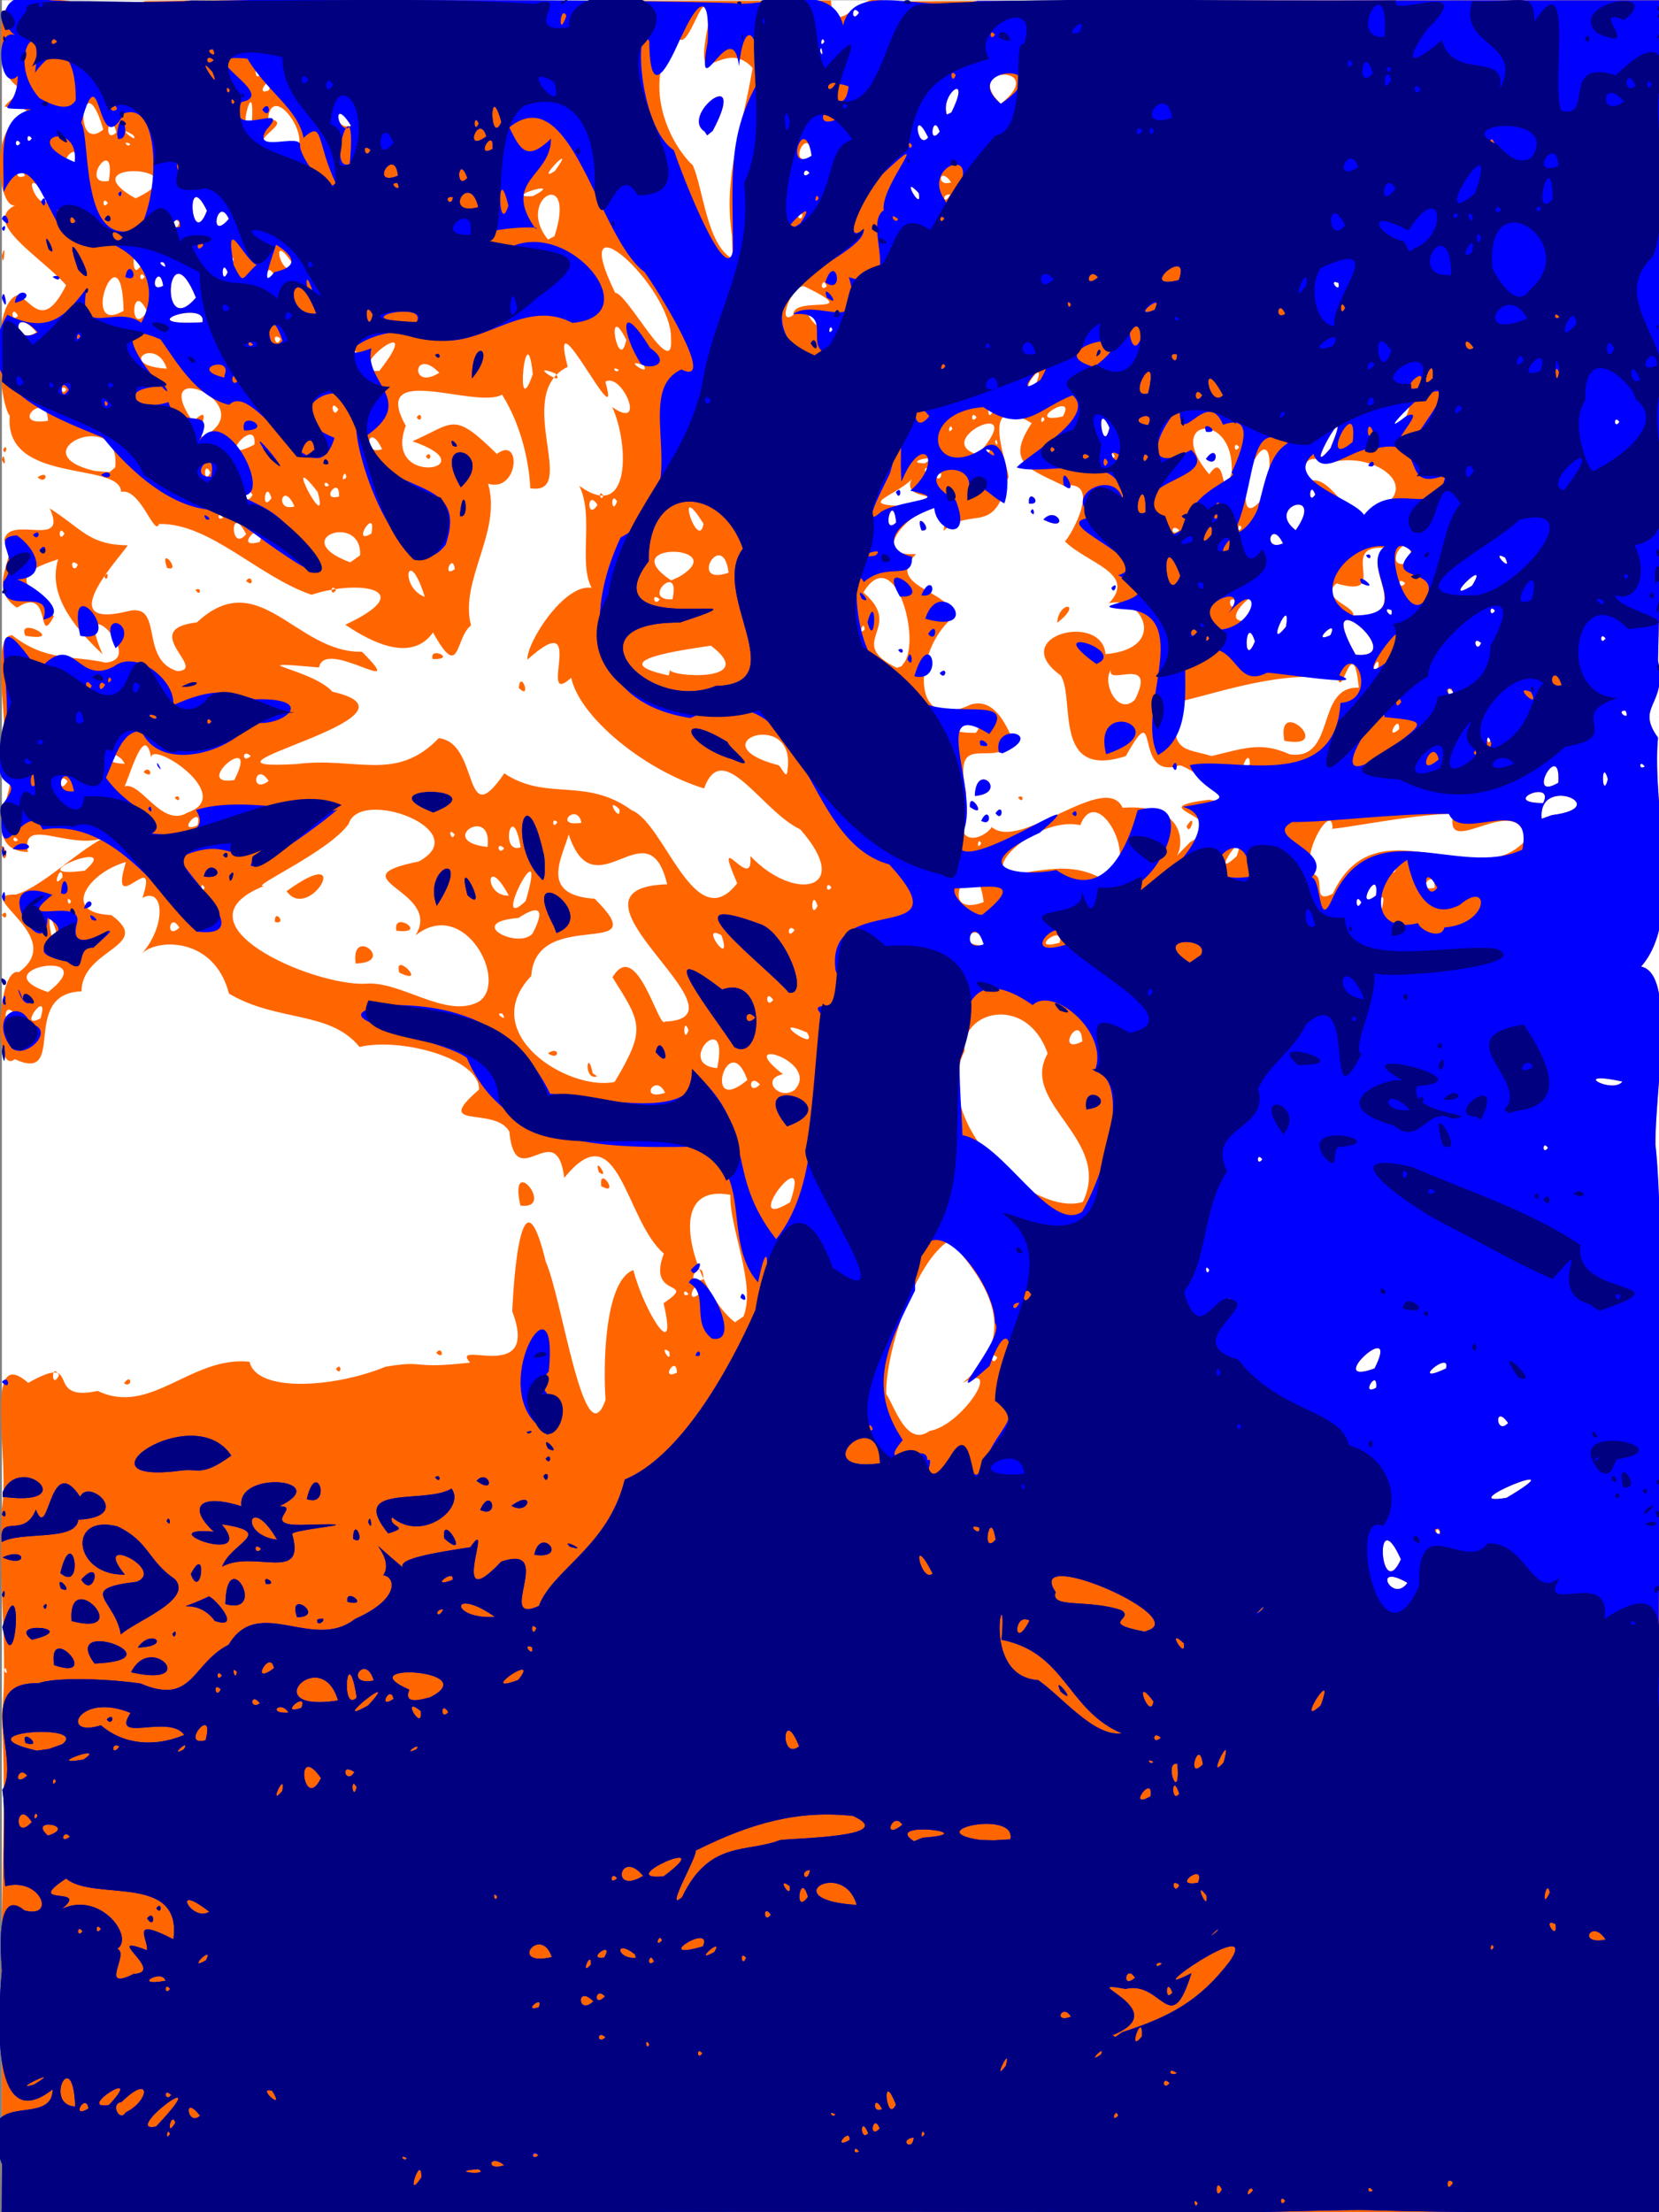
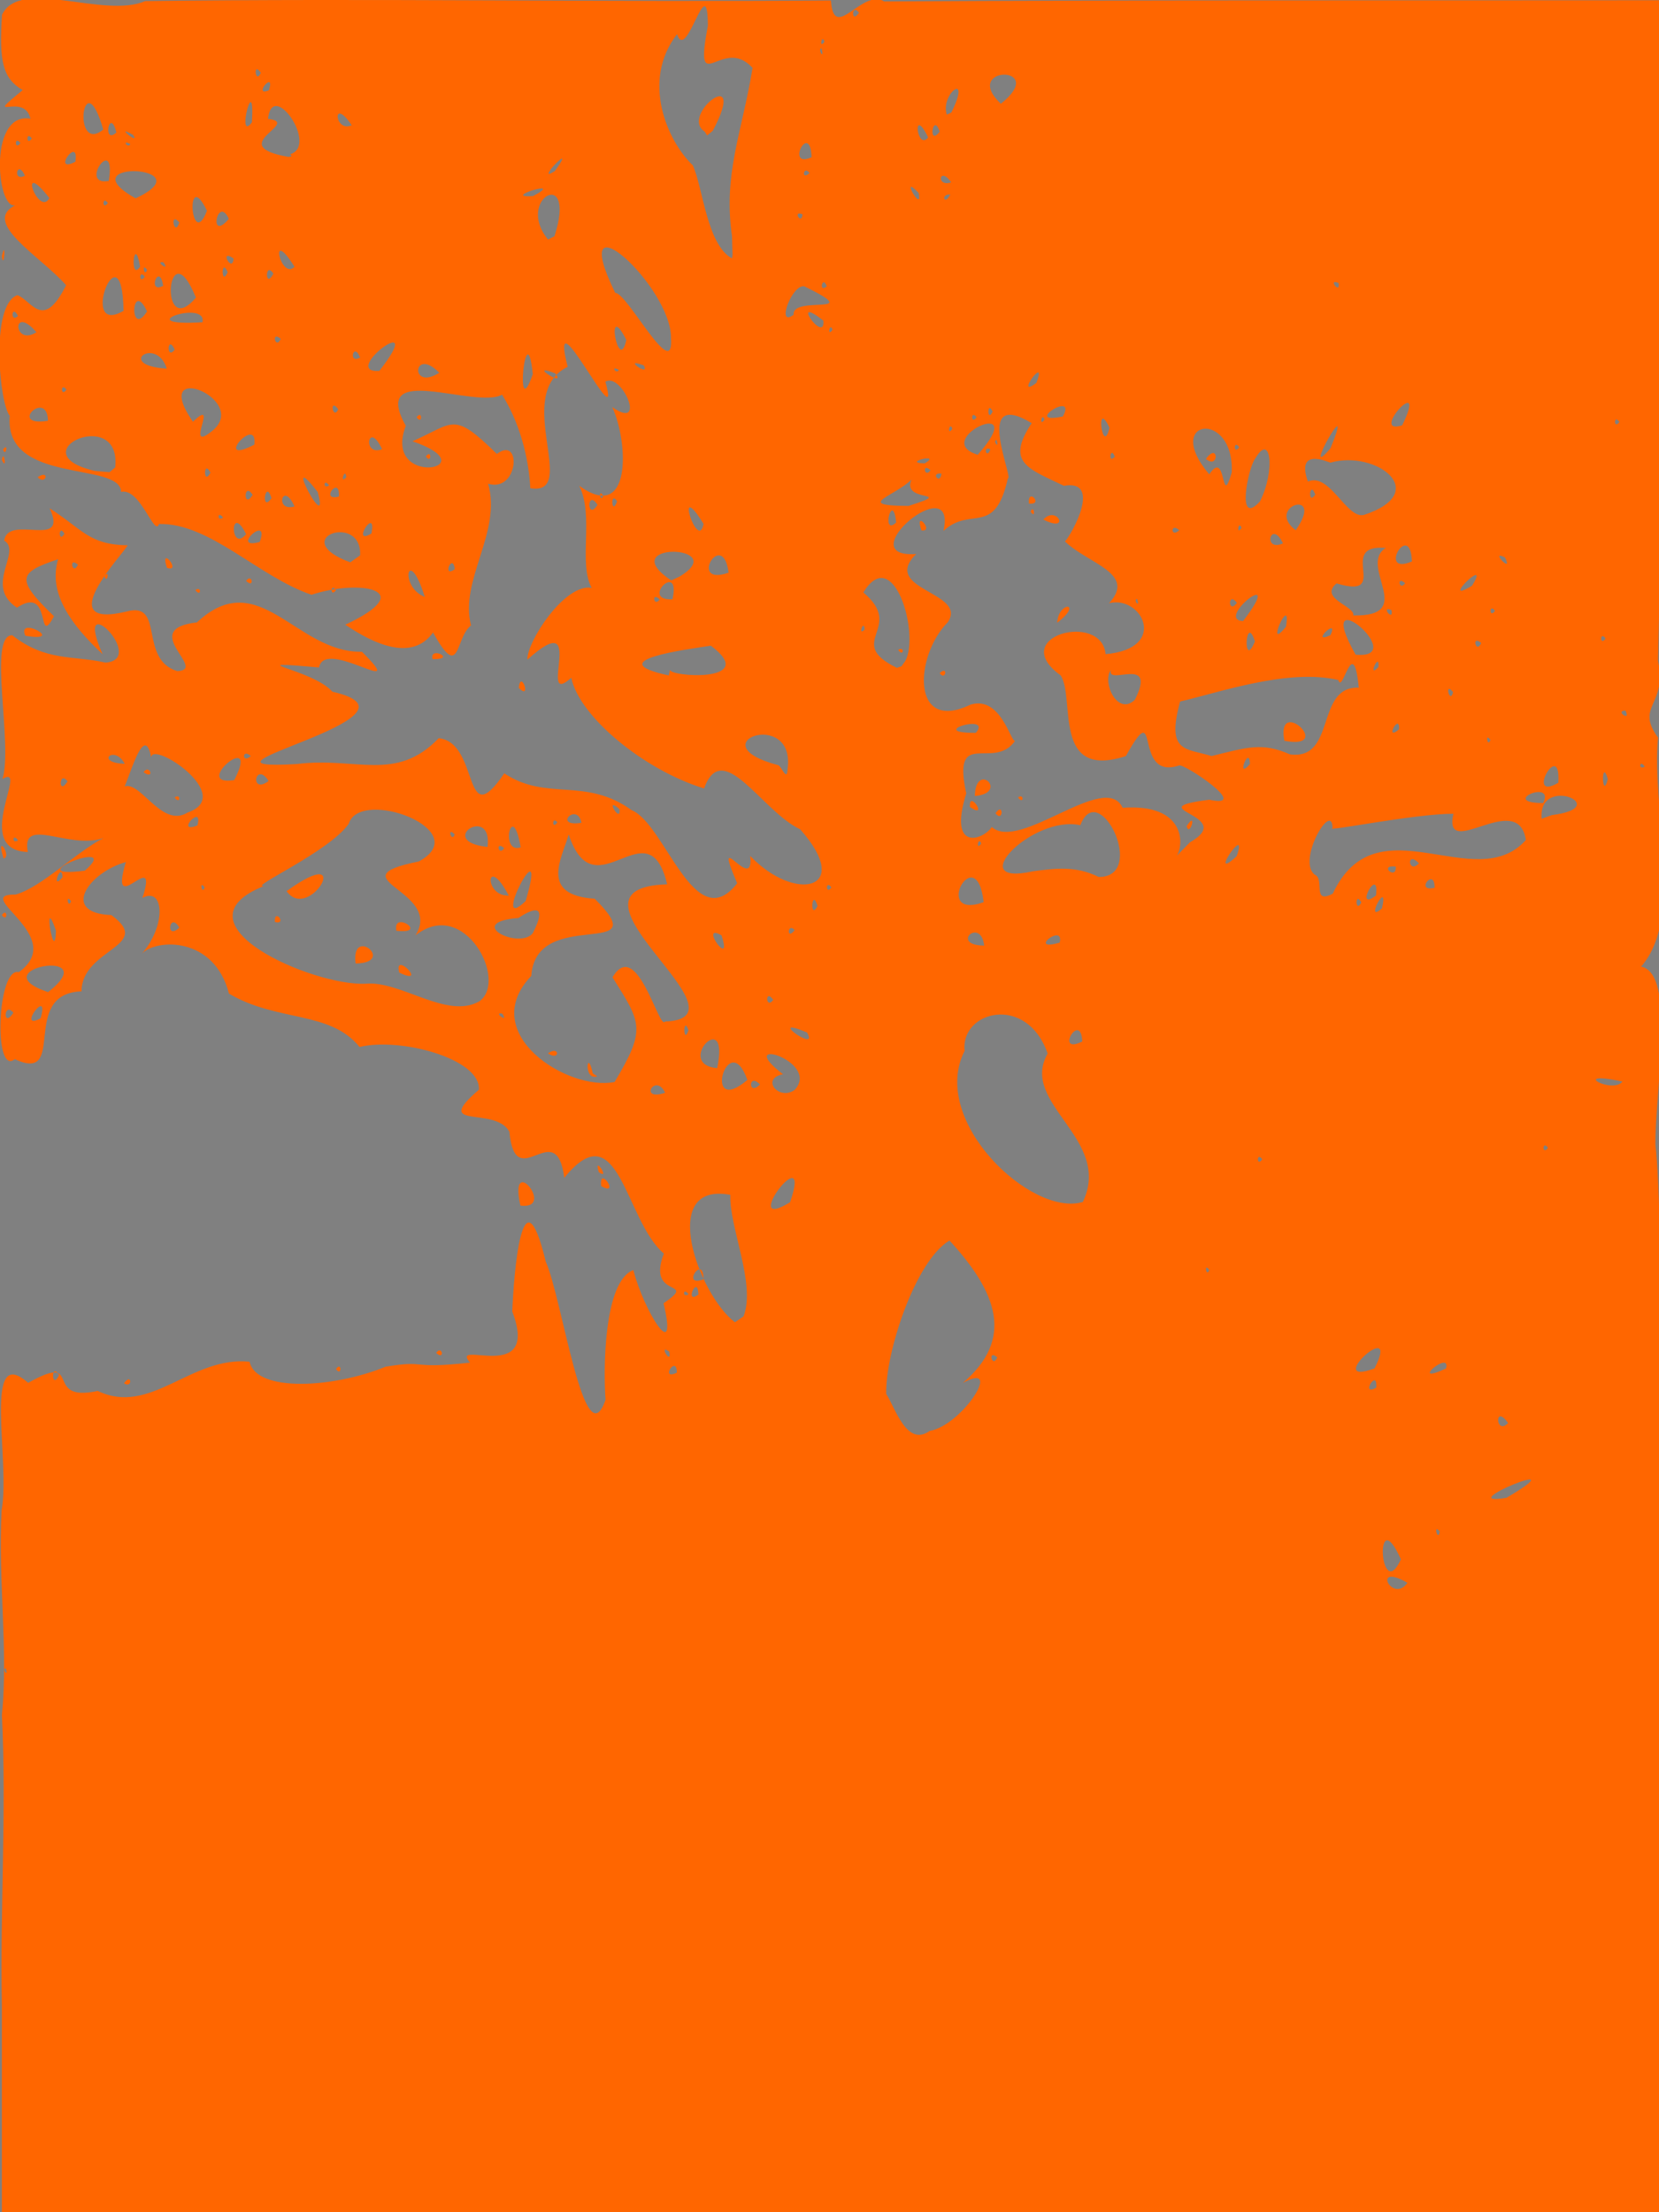
<svg xmlns="http://www.w3.org/2000/svg" xmlns:ns1="http://www.inkscape.org/namespaces/inkscape" xmlns:ns2="http://sodipodi.sourceforge.net/DTD/sodipodi-0.dtd" ns1:version="1.0 (4035a4f, 2020-05-01)" ns2:docname="public-domain-photo-nature-colors.svg" viewBox="0 0 960 1280" height="1280" width="960" id="svg1078" version="1.1">
  <rect x="0" y="0" width="960" height="1280" fill="#808080" stroke="none" />
  <defs id="defs1082" />
  <ns2:namedview ns1:current-layer="g1086" ns1:window-maximized="0" ns1:window-y="23" ns1:window-x="0" ns1:cy="640" ns1:cx="480" ns1:zoom="0.57421875" ns1:bbox-nodes="true" ns1:snap-bbox="true" ns1:snap-center="true" ns1:snap-object-midpoints="true" ns1:snap-page="true" showgrid="false" id="namedview1080" ns1:window-height="988" ns1:window-width="1313" ns1:pageshadow="2" ns1:pageopacity="0" guidetolerance="10" gridtolerance="10" objecttolerance="10" borderopacity="1" bordercolor="#666666" pagecolor="#ffffff" />
  <g id="g1086" ns1:label="Image" ns1:groupmode="layer">
-     <path id="path1158" style="fill:#ffffff;stroke-width:1.333" d="m 1.091,640.128 c 0,-213.333 0,-426.667 0,-640 320,0 640,0 960,0 0,426.667 0,853.333 0,1280 -320,0 -640,0 -960,0 0,-213.333 0,-426.667 0,-640 z" />
    <path id="path1156" style="fill:#ff6600;stroke-width:1.333" d="M 1.091,1160.716 C -0.002,1103.125 3.865,1048.028 1.104,992.324 4.856,954.908 -1.15,915.053 0.947,873.786 6.171,845.043 -10.408,776.672 16.307,800.128 c 32.628,-18.29 7.815,11.701 40.243,4.667 30.641,14.774 54.069,-20.406 87.874,-16.874 3.909,17.888 48.755,15.191 78.667,2.874 24.763,-4.103 12.885,1.618 48.907,-2.374 -12.371,-14.22 40.86,13.571 24.434,-29.601 0.806,-20.49 5.656,-85.507 19.402,-28.742 9.511,21.25 22.379,115.146 34.59,79.791 -1.339,-16.941 -1.154,-68.691 16.079,-74.986 5.986,23.562 26.19,56.042 17.472,19.189 20.694,-14.176 -10.114,-1.901 0.174,-28.741 -22.606,-19.249 -26.001,-82.93 -57.619,-43.838 -4.724,-36.807 -28.279,10.849 -31.779,-26.697 -8.237,-15.108 -45.35,-0.447 -17.614,-24.28 1.173,-17.935 -45.466,-30.456 -69.08,-24.731 -17.105,-21.18 -47.638,-14.297 -75.559,-30.882 -8.536,-33.243 -42.153,-31.826 -50.397,-23.082 14.533,-16.844 12.63,-38.989 0.319,-32.279 10.137,-31.237 -20.074,14.197 -9.594,-20.745 -21.477,5.977 -38.142,29.538 -8.402,30.667 24.959,18.186 -17.119,19.229 -17.252,44.125 -36.32,1.281 -7.644,53.573 -38.632,39.236 C -3.917,623.046 -1.686,559.114 10.919,562.492 39.768,541.625 -17.523,517.25 9.091,517.593 24.179,513.258 43.323,493.561 59.851,484.907 39.945,491.883 11.979,471.716 16.092,492.984 -16.923,491.784 17.494,441.282 1.427,450.705 7.721,430.706 -7.29,367.292 7.091,367.565 26.593,382.893 42.373,379.131 61.059,383.394 85.961,381.54 41.281,337.716 59.375,378.559 41.267,361.579 27.588,343.055 33.672,323.566 10.284,331.316 9.042,335.128 31.235,356.552 20.864,375.79 30.529,337.874 9.809,351.61 -9.606,338.766 13.026,319.177 2.425,312.795 c 2.363,-15.733 37.557,5.6 26.333,-18.658 18.967,12.08 22.672,21.067 45.111,21.386 -2.763,5.321 -44.736,48.887 -0.656,38.32 22.335,-6.218 6.763,27.603 29.382,34.472 18.071,-0.733 -23.147,-24.25 11.35,-28.186 35.984,-33.623 57.381,17.777 95.497,16.981 28.664,28.653 -21.554,-8.659 -24.811,9.077 -49.099,-4.256 -4.165,0.674 7.72,14.046 63.38,14.408 -96.755,46.261 -20.593,41.842 34.26,-4.38 57.284,10.885 82.12,-14.955 24.014,2.557 13.62,56.107 37.929,20.338 24.611,16.416 46.733,1.881 73.714,21.32 19.341,7.807 36.498,73.941 61.065,42.283 -15.181,-35.115 9.859,7.197 7.558,-15.792 25.938,27.244 60.092,19.771 28.893,-15.422 -22.288,-10.443 -44.882,-53.394 -55.618,-23.644 -34.946,-10.724 -72.306,-41.699 -76.846,-64.058 -20.535,18.599 10.521,-42.845 -25.397,-10.456 -0.391,-10.18 21.469,-44.208 37.184,-41.56 -7.814,-14.582 1.524,-41.165 -7.128,-59.003 30.301,21.814 28.578,-25.079 19.032,-45.592 20.442,14.277 5.578,-20.395 -3.955,-14.671 10.326,36.467 -33.76,-55.122 -21.806,-8.606 -32.354,15.723 7.252,74.871 -21.638,70.246 -0.599,-13.066 -4.393,-35.12 -16.344,-54.147 -15.438,8.682 -76.875,-19.922 -55.722,17.999 -13.885,36.763 49.194,24.526 3.894,8.968 24.291,-10.672 23.33,-17.666 48.822,7.326 14.535,-10.918 12.674,22.534 -5.074,17.246 8.1,28.004 -16.752,55.904 -9.882,81.972 -9.428,7.362 -6.13,32.727 -21.973,4.085 -12.066,16.896 -33.94,6.909 -50.773,-4.489 43.3,-20.194 8.493,-26.55 -19.552,-17.333 C 149.543,333.699 121.368,302.484 92.016,303.183 89.443,311.056 81.186,281.982 70.07,284.607 69.72,266.805 2.119,280.654 5.653,240.569 c -5.948,-6.798 -11.477,-64.155 4.385,-69.774 8.182,2.779 14.753,21.204 28.218,-5.77 C 23.308,147.979 -12.427,128.037 10.091,118.15 -1.501,126.056 -7.869,64.256 17.616,68.686 14.156,52.738 -10.791,71.801 13.129,52.128 1.499,45.297 -0.568,35.451 1.18,8.522 11.755,-13.299 60.09,11.036 83.987,0.631 216.301,-1.088 348.592,1.328 480.821,0.268 482.467,25.127 499.017,-7.085 511.677,0.851 661.479,-0.074 811.287,0.332 961.091,0.155 960.468,127.349 962.653,256.745 959.425,382.239 c 5.636,26.129 -13.494,25.963 0.013,44.574 -3.946,41.293 15.413,103.717 -9.79,132.456 20.449,4.134 8.05,71.537 8.27,102.974 2.581,21.351 3.571,88.003 2.916,126.971 0.372,163.638 0.198,327.276 0.271,490.914 -320.004,0 -640.009,0 -960.013,0 0,-39.804 0,-79.608 0,-119.412 z m 2.244,-195.505 c -2.567,0.578 1.91,5.844 0,0 z M 814.425,915.826 c -21.181,-12.279 -8.685,12.375 0,0 z m -3.774,-13.587 c -15.642,-34.814 -12.204,26.717 0,0 z m 22.44,-16.19 c -4.091,-4.727 -0.786,6.571 0,0 z m 38.667,-19.418 c 44.849,-26.404 -34.042,5.716 0,0 z M 537.956,827.943 c 18.688,-3.058 43.326,-41.065 19.174,-27.761 30.042,-25.492 19.899,-52.379 -7.691,-82.418 -19.977,11.8 -37.243,65.422 -36.62,88.815 4.996,7.33 11.732,30.983 25.137,21.364 z m 334.733,-4.585 c -8.256,-11.657 -7.176,7.682 0,0 z m -76.338,-20.443 c 1.049,-11.822 -9.616,5.397 0,0 z m -762.161,-7.231 c -4.734,-8.183 -4.61,9.305 0,0 z m 357.492,-1.463 c -0.083,-10.855 -10.198,4.965 0,0 z m 403.698,-2.426 c 15.934,-31.329 -30.803,11.22 0,0 z m 41.379,-0.004 c 3.077,-11.287 -22.541,10.586 0,0 z m -259.667,-6.408 c -5.848,-5.049 -2.894,6.768 0,0 z m -189.826,-3.282 c -6.776,-5.139 1.684,8.631 0,0 z m 42.99,-20.442 c 7.299,-18.673 -8.283,-51.337 -7.64,-70.311 -42.24,-7.904 -18.201,58.192 2.684,73.711 z m -26.097,-12.652 c -0.404,-12.328 -8.556,6.437 0,0 z m -5.734,-0.134 c -3.112,-4.58 -3.84,2.541 0,0 z m 8.592,-8.625 c 0.276,-15.331 -13.363,5.087 0,0 z m 292.741,-5.454 c -3.288,-4.75 -1.613,4.875 0,0 z m -242.557,-39.164 c 13.512,-39.35 -30.768,18.853 0,0 z m 169.404,-0.169 c 17.462,-36.564 -37.054,-56.846 -20.357,-85.862 -12.093,-34.758 -50.603,-24.672 -48.074,-1.546 -20.625,40.438 38.799,96.429 68.431,87.409 z m 103.82,-24.667 c -3.407,-4.783 -3.407,4.783 0,0 z m 165.333,-6.667 c -3.407,-4.783 -3.407,4.783 0,0 z m -510.887,-31.835 c -5.577,-11.941 -15.695,5.187 0,0 z m 75.022,-1.696 c 15.297,-16.787 -36.526,-31.925 -6.801,-9.026 -13.251,2.521 -2.258,15.621 6.801,9.026 z m -27.41,-5.709 c -11.088,-31.374 -26.666,22.365 0,0 z m -76.827,1.151 c 18.325,-30.706 15.531,-33.911 -1.23,-60.576 14.136,-23.625 26.889,31.021 30.4,25.615 53.011,-2.034 -69.313,-77.167 1.238,-79.416 -11.083,-46.296 -41.843,17.155 -56.971,-28.824 -4.061,13.991 -17.033,35.069 15.043,37.185 36.649,36.377 -33.98,3.876 -36.717,44.653 -31.84,33.393 21.312,66.834 48.238,61.364 z m -12.654,-4.997 c -3.307,-15.703 -5.489,4.761 2.577,1.701 z m -25.91,-11.58 c 6.99,-4.913 6.99,4.913 0,0 z m 122.667,18 c -6.91,-7.273 -6.91,7.273 0,0 z m 499.102,-1.667 c -31.512,-6.781 -5.871,7.587 0,0 z m -523.864,-7.762 c 7.7,-36.279 -25.117,-2.154 0,0 z m 211.298,-15.437 c -0.941,-18.162 -16.448,8.323 0,0 z m -159.331,-5.211 c -24.925,-10.555 7.674,12.647 0,0 z m -68.539,-1.257 c -3.219,-9.268 -3.219,9.268 0,0 z M 23.491,589.195 c 5.598,-19.141 -14.395,7.806 0,0 z M 7.758,585.973 c -5.741,-6.966 -6.216,9.651 0,0 z m 282.911,0.533 c -5.826,-1.181 4.129,6.027 0,0 z m -13.443,-7.044 c 17.162,-11.67 -8.482,-60.694 -36.787,-38.248 16.394,-26.165 -47.615,-32.78 1.893,-42.754 33.114,-18.023 -33.943,-43.094 -40.537,-21.835 -11.139,16.128 -58.289,37.041 -49.053,36.021 -54.329,21.785 27.901,57.841 58.644,56.558 20.246,-2.069 47.065,20.807 65.84,10.257 z m -46.164,-16.698 c -3.621,-13.171 17.161,8.247 0,0 z m -25.282,-5.277 c -2.927,-22.235 23.916,-0.468 0,0 z m 23.577,-18.958 c -2.446,-12.24 19.353,2.273 0,0 z m -70.267,-5.067 c -0.541,-8.484 7.434,1.83 0,0 z m 6.753,-17.833 c 40.47,-29.292 13.163,18.589 0,0 z m 281.608,62.916 c -4.845,-6.995 -4.483,5.933 0,0 z M 27.822,574.051 c 33.729,-26.351 -40.319,-13.556 0,-4e-5 z M 417.51,541.187 c -13.668,-7.863 6.919,20.652 0,0 z m 152.013,5.941 c -1.962,-16.902 -20.201,-0.197 0,0 z m -261.297,-7.062 c 13.945,-26.992 -15.059,-3.816 -8.132,-8.933 -31.764,2.491 0.074,18.473 8.132,8.933 z m 304.99,5.329 c 2.754,-11.804 -19.437,5.636 0,0 z M 32.39,538.462 c -8.185,-23.752 -0.673,21.494 0,0 z m 427.439,-0.333 c -4.286,-4.648 -4.705,6.504 0,0 z m -356.07,-1.375 c -5.667,-9.874 -8.344,7.8 0,0 z m 695.953,-11.204 c 4.23,-18.373 -10.832,9.799 0,0 z M 304.188,521.342 c 13.86,-47.253 -21.809,20.873 0,0 z m 168.904,2.865 c -3.444,-11.31 -4.626,9.001 0,0 z m 96.129,-2.196 c -4.269,-36.938 -30.383,10.844 0,0 z m 218.537,0.117 c -3.879,-6.903 -3.497,6.954 0,0 z M 41.091,521.462 c -3.288,-4.75 -1.612,4.875 0,0 z m 253.333,-3.267 c -13.299,-25.048 -14.714,0.642 0,0 z m 501.816,-0.066 c 2.178,-18.359 -13.403,10.301 0,0 z M 771.219,517.081 c 25.481,-54.281 82.403,1.797 111.754,-31.059 -4.601,-29.76 -48.136,12.953 -41.969,-15.18 -22.631,-0.041 -75.648,10.88 -69.91,8.231 -0.263,-16.157 -20.901,19.082 -10.251,27.055 5.949,2.51 -1.853,17.388 10.376,10.953 z m -652.794,-3.619 c -3.288,-4.75 -1.612,4.875 0,0 z m 362.667,0 c -3.407,-4.783 -3.407,4.783 0,0 z M 830.123,513.676 c 0.239,-12.44 -11.889,2.843 0,0 z M 36.224,507.504 c -0.603,-9.71 -7.263,8.915 0,0 z m 599.571,-0.076 c 28.441,0.035 0.054,-57.7 -10.665,-29.966 -27.59,-6.125 -68.521,35.928 -27.372,26.667 12.867,-1.701 24.664,-3.32 38.037,3.3 z M 49.075,503.772 c 23.152,-20.143 -41.267,5.283 0,0 z m 758.594,-2.366 c -10.491,-1.218 0.643,8.316 0,0 z m 13.423,-1.945 c -7.708,-7.752 -6.072,6.864 0,0 z m -105.465,-4.076 c 7.338,-20.528 -17.669,16.316 0,0 z m -27.059,-8.013 c 28.218,-16.117 -31.512,-19.189 11.191,-24.652 25.201,5.44 -15.251,-21.533 -17.534,-19.793 -27.178,8.982 -10.282,-42.264 -30.737,-5.45 -42.843,13.898 -29.092,-33.184 -37.704,-46.684 -31.439,-22.659 23.761,-37.095 25.959,-12.3 36.858,-3.208 20.971,-34.329 2.002,-29.464 16.224,-17.388 -12.427,-22.922 -25.482,-35.748 3.819,-4.045 21.772,-36.07 -0.619,-32.205 -20.683,-9.939 -33.895,-13.447 -18.63,-36.235 -34.412,-20.811 -10.246,31.988 -13.809,31.921 -7.661,34.225 -21.356,15.697 -37.245,30.422 8.214,-36.902 -55.246,16.054 -15.826,13.376 -20.973,20.863 30.127,21.871 18.325,39.46 -19.19,19.241 -21.626,64.414 13.137,47.683 17.58,-5.302 23.241,21.875 25.791,20.94 -12.349,17.732 -36.68,-8.244 -28.262,30.406 -10.724,34.386 10.093,26.771 14.773,19.47 16.417,14.471 65.674,-32.754 75.716,-11.152 36.569,-2.564 35.506,21.482 31.366,27.762 l 7.588,-7.759 z m -1.936,-9.314 c 6.379,-9.936 1.864,6.885 0,0 z m -110.567,-7.514 c 4.845,-6.995 4.483,5.933 0,0 z m -14.781,-3.604 c -0.848,-10.692 11.059,7.616 0,0 z m 27.809,-5.558 c 3.84,-2.541 3.112,4.58 0,0 z m -25,-0.804 c 0.523,-20.62 20.189,-1.772 0,0 z m -20.333,-71.117 c 5.126,-4.78 3.417,4.939 0,0 z m 68,-29.139 c 0.71,-12.767 15.459,-11.872 0,0 z m -78.528,-53.428 c -4.555,-12.849 7.909,1.078 0,0 z m 70.528,-6.277 c 7.811,-8.689 16.045,8.168 0,0 z m -7.333,-4.489 c 1.612,-4.875 3.288,4.75 0,0 z m -0.991,-4.769 c -0.957,-9.68 8.895,0.999 0,0 z M 301.289,490.227 c -4.949,-28.982 -12.426,4.567 0,0 z m -19.161,-0.174 c 3.142,-25.162 -30.608,-3.288 0,0 z m 9.63,0.742 c -5.126,-4.78 -3.418,4.939 0,0 z m 276,-2.667 c -1.612,-4.875 -3.288,4.75 0,0 z M 10.425,486.207 c -3.112,-4.58 -3.84,2.541 0,0 z m 252.667,-3.412 c -4.784,-5.076 -1.656,5.256 0,0 z m 493.149,-4.667 c 7.879,-6.755 2.438,-1.854 0,0 z m -641.978,-0.538 c 3.567,-13.367 -13.592,5.495 0,0 z m 208.263,-1.829 c -3.344,-3.911 -3.114,4.933 0,0 z m 13.936,0.308 c -2.442,-12.398 -17.089,2.703 0,0 z m 561.516,-4.445 c 36.795,-4.567 -8.332,-23.882 -5.85,2.116 z m -789.368,-1.497 c 28.165,-9.775 -20.939,-42.021 -21.117,-31.836 -4.772,-25.011 -15.858,25.861 -17.131,17.637 9.857,-7.442 22.321,24.041 38.248,14.198 z m -7.518,-8.745 c 3.84,-2.541 3.112,4.58 0,0 z M 83.091,446.795 c 3.537,-5.142 6.651,4.84 0,0 z m 275.333,21.333 c -9.203,-8.255 1.127,9.17 0,0 z m 534.52,-3.46 c 7.208,-14.323 -25.981,-0.153 0,0 z m 8.813,-11.777 c 1.598,-26.441 -19.73,11.625 4e-5,0 z M 39.091,452.11 c -4.994,-6.85 -5.575,8.971 0,0 z m 891.333,-1.315 c -4.013,-13.485 -3.577,13.357 0,0 z M 135.553,451.364 c 15.794,-30.632 -25.805,4.034 0,0 z m 19.903,0.526 c -7.765,-11.972 -11.307,8.255 0,0 z m 300.302,-6.829 c 4.839,-35.899 -53.153,-14.92 -5.45,-2.334 1.969,0.592 5.065,9.947 5.45,2.334 z m 267.54,-2.991 c -0.293,-11.661 -8.531,10.041 0,0 z m 228.46,1.47 c -3.112,-4.58 -3.84,2.541 0,0 z M 72.191,441.918 c -6.175,-11.376 -17.63,-0.453 0,0 z m 644.159,-0.336 c -8.438,-6.992 -0.229,-0.9 0,0 z m -571.259,-4.12 c -5.204,-4.871 -5.204,4.871 0,0 z m 556,0 c 20.586,-5.075 29.19,-8.095 45.303,-0.993 27.084,3.722 14.547,-39.634 39.906,-38.571 -3.292,-32.502 -9.396,4.487 -11.847,-4.436 -29.17,-6.906 -69.751,7.479 -91.569,12.432 -8.238,29.943 3.489,26.951 18.207,31.568 z m 42.118,-8.83 c -4.996,-26.733 29.722,5.531 0,0 z m 119.216,-0.503 c -3.288,-4.75 -1.612,4.875 0,0 z m -297.769,-4.088 c 10.2,-11.695 -29.912,0.125 0,0 z m 244.991,-2.103 c 0.373,-10.054 -9.015,7.617 0,0 z m 130.917,-10.781 c -6.519,-0.031 3.634,6.9 0,0 z M 656.758,404.831 c 13.02,-26.183 -16.445,-7.567 -13.982,-17.171 -5.211,7.528 4.125,26.889 13.982,17.171 z m 184.079,-4.369 c -5.35,-6.703 -1.783,7.61 0,0 z m -453.079,-13.089 c -1.679,4.265 52.593,8.027 23.591,-13.787 -14.059,2.238 -64.736,8.575 -24.334,17.243 z m 248.721,-0.667 c -7.055,-2.836 -1.33,-1.308 0,0 z m 161.167,-0.769 c 0.824,-9.671 -6.802,7.376 0,0 z m -273.779,-3.476 c 8.535,-15.825 -6.848,-68.186 -24.276,-39.667 24.608,20.691 -11.282,28.661 19.368,43.617 l 2.681,-0.88 z m -4.109,-6.412 c 3.84,-2.541 3.112,4.58 0,0 z m 264.667,2.745 c 32.924,3.166 -26.412,-46.591 0,0 z m -58.249,-7.678 c -5.564,-17.384 -7.203,17.566 0,0 z m 130.916,0.932 c -5.848,-5.049 -2.894,6.768 0,0 z m 72,-2.588 c -3.407,-4.783 -3.407,4.783 0,0 z m -159.255,-1.91 c 5.54,-11.385 -12.543,5.753 0,0 z m -25.687,-4.974 c 3.46,-20.588 -12.984,16.268 0,0 z m -243.781,1.643 c -0.487,-6.567 -4.25,4.436 0,0 z m 218.947,-4.861 c 25.823,-33.731 -17.017,-0.787 0,0 z m 63.778,-3.234 c 37.405,0.66 2.392,-28.81 18.813,-39.101 -29.245,-2.474 3.901,30.237 -28.508,20.535 -10.445,8.742 10.912,13.142 9.694,18.567 z m 22.137,-3.059 c -6.768,-2.894 1.363,7.141 0,0 z m 59.862,0.395 c -3.407,-4.783 -3.407,4.783 0,0 z m -149.333,-4.667 c -5.477,-7.056 -5.174,7.163 0,0 z m -57.756,-2.25 c -2.567,0.578 1.91,5.844 0,0 z m -276.244,0.25 c -5.126,-4.78 -3.418,4.939 0,0 z m 7.381,-0.025 c 5.136,-22.85 -19.193,0.995 0,0 z m -143.333,-1.385 c -9.71,-31.104 -15.179,-5.812 0,0 z m -51.381,-3.923 c -3.407,-4.783 -3.406,4.783 0,0 z m 657.384,-2.557 c 11.606,-18.694 -19.879,12.071 0,0 z m -38.717,-1.443 c -5.126,-4.78 -3.417,4.939 0,0 z m -419.825,-3.874 c 30.743,-18.5 -39.022,-20.478 -4.837,2.267 z m 28.349,-2.235 c -3.402,-26.315 -24.039,8.446 0,0 z m -158.452,-2.007 c -1.192,-10.058 -7.743,5.488 0,0 z M 45.091,326.716 c -5.848,-5.049 -2.894,6.768 0,0 z m 771.947,-1.857 c -0.925,-24.583 -20.515,8.666 0,0 z m 53.841,-2.299 c -9.45,-4.955 5.243,10.26 0,0 z m -662.501,-1.237 c 1.247,-24.361 -40.225,-10.571 -8.827,2.81 l 3.161,1.223 z m 534.046,-6.929 c -7.041,-14.524 -12.165,5.318 0,0 z M 150.286,313.576 c 6.324,-17.038 -17.856,4.953 0,0 z m -7.861,-4.506 c -9.562,-19.161 -9.428,11.419 0,0 z M 37.291,308.795 c -3.614,-6.193 -3.614,6.193 0,0 z m 177.657,-0.109 c 3.197,-16.768 -12.442,7.609 0,0 z m 192.184,-5.558 c -17.561,-28.256 -3.172,16.859 0,0 z m 275.292,3.667 c -5.204,-4.871 -5.204,4.871 0,0 z m 67.333,0 c 17.565,-24.914 -18.184,-13.877 0,0 z m -31.333,-1.333 c -1.613,-4.875 -3.288,4.75 0,0 z M 518.583,302.319 c -2.004,-19.262 -8.976,8.511 0,0 z m -389.491,-2.779 c -3.112,-4.58 -3.84,2.541 0,0 z m 660.228,-1.619 c 39.456,-13.033 7.091,-37.768 -19.462,-30.238 -1.214,-0.242 -20.13,-9.149 -13.029,10.95 12.666,-5.545 22.456,21.998 32.491,19.288 z M 170.425,293.027 c -6.95,-15.556 -11.855,3.541 0,0 z m 175.333,-0.899 c -6.271,-9.77 -6.295,9.762 0,0 z m 179.922,0.624 c 31.742,-10.135 -12.517,0.295 5.412,-20.624 -4.395,13.417 -42.341,20.375 -5.412,20.624 z m 203.424,-2.644 c 8.905,-17.595 6.342,-40.357 -2.679,-24.9 -4.088,4.844 -11.418,40.428 2.679,24.9 z m -545.252,-5.412 c -22.048,-28.442 7.437,27.376 0,0 z m 173.24,5.353 c -4.114,-6.537 -3.22,9.178 0,0 z m -200,-1.843 c -3.669,-11.836 -6.322,9.25 0,0 z m -10.902,-1.856 c -5.238,-8.305 -5.573,8.957 0,0 z m 49.966,0.935 c 0.708,-12.906 -11.696,3.174 0,0 z m 152.936,-0.491 c -3.288,-4.75 -1.612,4.875 0,0 z m 412,-0.588 c -3.223,-9.101 -4.644,6.85 0,0 z m -570.667,-5.333 c -3.112,-4.58 -3.84,2.541 0,0 z m 522.333,-7.518 c 1.615,-36.676 -40.436,-31.075 -13,1.118 10.293,-15.574 6.508,21.28 13,-1.118 z m -14.941,-7.798 c 7.344,-10.282 7.731,6.45 0,0 z m -497.45,10.663 c -0.487,-6.567 -4.25,4.436 0,0 z m 344.39,-2.203 c -6.802,-0.794 -0.607,6.828 0,0 z m -423,-0.555 c -4.157,-8.224 -4.157,8.224 0,0 z m -55.107,-3 c 3.942,-36.281 -56.827,-8.468 -11.784,2.021 l 8.511,0.733 z m 471.774,1.667 c -5.126,-4.78 -3.418,4.939 0,0 z m -3.32,-4.022 c 10.674,-6.261 -14.167,-0.343 0,0 z m 109.987,-3.9 c -2.53,-6.714 -4.141,4.835 0,0 z m -79.306,-1.099 c 31.827,-35.875 -28.202,-8.584 0,0 z m -418.59,-5.847 c 2.023,-17.999 -24.757,12.847 0,0 z m 425.896,2.71 c -4.627,-2.299 -2.2,6.225 0,0 z m 196.81,-0.607 c 15.427,-37.475 -18.511,22.035 0,0 z m -548.81,0.536 c -8.121,-17.385 -11.736,4.467 0,0 z m 496,-1.105 c -3.407,-4.783 -3.407,4.783 0,0 z m -140.423,-4.25 c -2.567,0.578 1.91,5.844 0,0 z m -454.655,-4.602 c 24.539,-18.334 -36.361,-43.201 -10.367,-5.923 15.622,-15.004 -5.085,18.01 10.367,5.923 z m 520.015,-2.482 c -8.502,-17.919 -3.973,17.541 0,0 z m -90.937,0.667 c -1.612,-4.875 -3.288,4.75 0,0 z m 260.293,-2.022 c 15.806,-32.137 -19.969,6.29 0,0 z M 27.758,243.462 c -0.379,-18.795 -23.754,3.831 0,0 z m 909.333,0.667 c -3.407,-4.783 -3.407,4.783 0,0 z m -332.667,-1.333 c -1.612,-4.875 -3.288,4.75 0,0 z m 10.618,-1.838 c 8.686,-15.685 -24.317,5.209 0,0 z m -49.952,0.505 c -3.407,-4.783 -3.407,4.783 0,0 z m 9.333,-3.333 c -3.306,-7.025 -3.306,7.025 0,0 z m -378.667,-1.333 c -5.463,-7.176 -3.125,6.792 0,0 z M 38.425,225.462 c -3.407,-4.783 -3.407,4.783 0,0 z m 269.884,-8.968 c -3.871,-37.117 -10.773,31.093 0,0 z m 291.403,5.056 c 6.844,-17.661 -13.297,10.078 0,0 z m -380.224,-6.921 c 29.428,-37.692 -23.772,1.426 0,0 z m 34.71,1.056 c -15.234,-15.638 -17.374,10.982 0,0 z m 67.077,0.328 c -17.346,-6.661 7.308,9.015 0,0 z M 96.511,213.323 c -5.949,-19.255 -30.262,-1.941 0,0 z m 198.388,-9.094 c 3.572,-28.53 7.342,16.832 -3.306,10.414 l 1.327,-1.348 z m 63.165,9.76 c -5.28,-2.802 -1.246,3.005 0,0 z m 14.44,-2.57 c -13.367,-5.12 4.157,7.258 0,0 z m -164.12,-4.557 c -3.759,-9.582 -7.249,4.097 0,0 z m -107.292,-4.591 c -4.298,-9.332 -5.021,6.781 0,0 z m 287.209,-6.476 c 0.424,-30.252 -61.355,-85.673 -32.3,-26.345 6.794,-0.269 33.989,52.425 32.3,26.345 z m -25.876,0.879 c -12.606,-24.882 -4.459,20.868 0,0 z m -200,-0.625 c -5.848,-5.049 -2.894,6.768 0,0 z M 21.091,192.226 c -14.458,-16.763 -13.483,8.682 0,0 z m 460.667,-1.431 c -1.612,-4.875 -3.288,4.75 0,0 z m -5.305,-5.288 c -20.432,-16.134 1.287,14.159 0,0 z m -359.286,0.954 c 2.949,-13.632 -44.078,2.648 0,0 z m -32.075,-6.262 c -9.223,-19.647 -10.485,16.384 0,0 z m -74.667,2.674 c -3.65,-7.508 -4.787,4.36 0,0 z m 61.085,-3.045 c -0.936,-50.625 -26.77,15.687 5e-6,0 z m 387.724,2.299 c -1.194,-11.519 42.507,1.324 6.414,-16.365 -7.031,-2.234 -17.008,24.168 -6.414,16.365 z m -345.865,-9.937 c -16.829,-41.291 -21.861,25.958 0,0 z M 94.425,165.374 c -2.191,-14.409 -9.742,5.105 0,0 z m 384,0.31 c -2.425,-6.944 -4.989,4.155 0,0 z m 296.138,-1.95 c -6.768,-2.894 1.363,7.141 0,0 z M 83.758,160.128 c -3.407,-4.783 -3.407,4.783 0,0 z m 74.431,-1.777 c -4.895,-7.733 -4.978,9.47 0,0 z m -26.431,-0.89 c -3.883,-9.161 -3.864,9.053 0,0 z m -46.667,-1.333 c -3.288,-4.75 -1.612,4.875 0,0 z m -4,-1.891 c -3.559,-20.18 -6.317,9.608 0,0 z m 89.333,0.111 c -15.353,-24.451 -7.83,8.215 0,0 z m -75.756,-2.509 c -5.826,-1.181 4.129,6.027 0,0 z m 40.494,-2.262 c -8.847,-6.114 -0.596,8.871 0,0 z m 288.426,-12.98 c -5.212,-35.779 5.657,-59.367 11.901,-97.294 -17.536,-19.401 -34.257,19.438 -25.86,-24.329 -0.125,-34.324 -12.177,21.885 -17.873,4.819 -21.033,27.204 -5.338,62.144 9.138,75.875 5.953,13.115 8.113,45.851 22.681,53.863 l 0.308,-1.897 z m -15.831,-60.47 c -14.843,-9.587 25.883,-40.413 4.691,-0.442 l -3.244,2.664 z m -86.908,60.552 c 13.388,-41.184 -23.202,-21.821 -3.722,1.933 z M 103.758,128.716 c -5.961,-6.99 -2.79,9.092 0,0 z m 28.672,-2.074 c -6.601,-14.301 -12.084,14.183 0,0 z m -12.671,-4.721 c -12.853,-26.458 -9.256,24.246 0,-1e-5 z m 344.596,2.093 c -6.027,-2.537 -0.427,6.525 0,0 z M 28.584,114.589 c -19.168,-24.455 -6.179,11.489 0,0 z m 33.841,2.873 c -3.407,-4.783 -3.407,4.783 0,0 z m 16.03,-2.697 c 41.389,-19.159 -40.662,-22.748 0,0 z m 453.139,-3.131 c -11.569,-12.315 2.583,12.561 0,0 z m 18.285,0.838 c -5.927,-0.16 -3.224,6.904 0,0 z m -241.454,0.99 c 20.137,-10.587 -19.89,1.357 0,0 z M 62.949,104.686 c 4.586,-28.117 -18.094,3.285 0,0 z m 487.476,0.823 c -6.852,-9.935 -9.056,3.055 0,0 z M 14.425,101.625 c -4.544,-10.005 -7.434,4.13 0,0 z M 321.091,98.938 c 14.247,-19.69 -13.066,8.511 0,0 z m 147.333,1.191 c -3.418,-4.939 -5.126,4.78 0,0 z M 43.619,93.576 c 2.404,-15.901 -14.358,7.465 0,0 z M 469.642,90.982 c -0.885,-21.513 -15.559,7.074 0,0 z M 168.025,89.195 c 16.364,-4.976 -10.459,-43.741 -12.933,-20.447 19.985,2.419 -25.901,15.401 11.817,22.047 l 1.817,-0.333 z m -156.267,-6.4 c -3.407,-4.783 -3.407,4.783 0,0 z m 63.639,0.528 c -5.28,-2.802 -1.246,3.004 0,0 z M 18.425,80.128 c -3.407,-4.783 -3.407,4.783 0,0 z M 537.091,79.557 c -9.395,-19.45 -6.678,8.121 0,0 z M 77.091,78.128 c -11.917,-6.994 4.26,6.577 0,0 z M 59.758,74.975 c -11.747,-40.787 -18.452,14.835 0,0 z m 7.601,1.683 c -3.939,-15.511 -8.297,7.635 0,0 z M 543.758,76.207 c -3.874,-12.003 -7.076,9.174 0,0 z M 145.789,70.736 c 1.869,-31.576 -9.375,12.578 0,0 z m 57.726,1.726 c -11.685,-17.24 -9.991,4.632 0,0 z m 347.009,-7.376 c 12.173,-24.532 -6.725,-10.852 -2.633,1.25 z m 28.619,-5.04 c 28.497,-22.71 -23.463,-22.204 0,0 z m -423.523,-7.804 c 3.862,-12.321 -9.912,4.044 0,0 z M 150.907,42.128 c -4.674,-7.057 -3.17,7.2 0,0 z M 475.308,27.795 c -2.334,1.333 2.164,7.342 0,0 z m 1.784,-3.667 c -1.612,-4.875 -3.288,4.75 0,0 z m 20,-16.778 c -4.501,-5.944 -4.73,7.101 0,0 z M 71.758,800.382 c 4.535,-6.487 5.045,3.238 0,0 z m 122.667,-8.254 c 3.407,-4.783 3.407,4.783 0,0 z m 58,-9.333 c 3.417,-4.939 5.126,4.78 0,0 z m 48.714,-85.246 c -7.102,-31.662 21.011,2.728 0,0 z m 46.767,-11.244 c -1.549,-12.751 11.416,6.487 0,0 z m -1.386,-8.063 c -3.434,-10.663 7.071,5.054 0,0 z M 1.091,529.462 c 3.407,-4.783 3.407,4.783 0,0 z m 1,-32.769 c -5.027,-15.603 5.174,-1.075 0,0 z M 959.969,414.795 c 1.167,-6.01 1.167,6.01 0,0 z m -659.763,-16.756 c 1.048,-11.34 7.793,7.765 0,0 z m -49.853,-16.67 c -2.324,-7.859 14.699,0.257 0,0 z M 14.691,367.862 c -5.522,-12.162 24.325,4.078 0,0 z m 98.4,-26.479 c 3.84,-2.541 3.112,4.58 0,0 z m 29.333,-5.255 c 3.418,-4.939 5.126,4.78 0,0 z m -82,-2.667 c 3.288,-4.75 1.612,4.875 0,0 z m 36.222,-4.889 c -4.707,-13.882 9,2.916 0,0 z M 21.758,276.128 c 7.287,-4.881 4.961,5.007 0,0 z m -20.667,-10 c 1.154,-7.043 3.165,6.996 0,0 z m 245.333,-2 c 3.407,-4.783 3.407,4.783 0,0 z m -244.667,-4 c 3.288,-4.75 1.612,4.875 0,0 z M 241.091,241.462 c 3.407,-4.783 3.407,4.783 0,0 z M 1.091,148.207 c 2.553,-11.357 1.154,9.24 0,0 z" />
-     <path id="path1154" style="fill:#0000ff;stroke-width:1.333" d="m 1.174,1252.183 c -18.297,-47.404 29.036,-19.223 29.335,-43.312 -35.298,27.779 -31.963,-39.83 -29.417,-68.727 -1.358,-17.306 -2.1,-47.492 13.027,-34.759 18.804,5.06 9.322,-19.599 -11.076,-13.99 -2.2,-16.227 0.933,-36.97 -1.655,-55.807 11.183,-17.228 -17.475,-62.698 20.857,-61.665 9.236,-3.337 36.13,-2.99 58.947,0.122 30.649,13.148 29.581,-11.495 51.141,-22.405 17.238,-29.167 48.81,4.264 73.165,-14.933 27.036,-11.996 22.868,-24.714 16.275,-25.21 8.016,-11.696 -17.729,-28.802 11.56,-4.368 -3.957,-5.195 18.183,-8.707 38.856,-11.889 14.532,-20.945 -14.074,42.255 17.838,8.328 32.206,-10.917 -3.923,37.425 21.795,25.644 8.006,-21.196 40.29,-34.384 49.681,-73.113 31.681,-13.126 59.572,-61.689 75.626,-97.97 8.505,-13.387 8.929,-51.959 1.517,-16.136 -22.317,-25.075 -0.003,-68.527 -39.247,-78.462 -50.747,0.88 -107.769,-0.302 -129.232,-51.402 -13.881,-11.173 -92.958,-22.914 -47.063,-30.521 43.434,-1.307 77.199,13.847 95.223,51.24 22.63,1.143 83.722,17.33 84.099,-11.797 36.547,33.47 15.921,56.754 46.7,95.951 27.372,-34.505 17.731,-86.339 29.626,-126.677 -19.172,-17.748 18.775,4.551 4.725,-28.991 -6.218,-47.89 76.492,-11.618 31.064,-61.205 -52.17,-14.048 -45.786,-114.576 -115.116,-84.682 -57.927,-8.965 -61.895,-58.423 -40.272,-104.512 46.222,-23.452 4.468,-83.156 35.161,-97.184 21.08,10.475 -12.815,-44.597 -21.324,-56.338 -27.203,-20.107 -42.175,-112.635 -78.275,-83.707 6.327,13.005 10.108,20.025 24.131,6.509 -0.095,22.479 -28.954,23.838 -8.899,52.247 7.58,-2.578 -59.178,0.418 -15.811,11.142 34.716,-18.408 81.916,39.36 37.006,43.245 -29.828,-15.995 -55.654,19.556 -85.36,7.907 -27.452,-11.043 -58.942,17.503 -30.869,6.796 -4.878,20.458 27.63,30.284 -4.448,51.705 11.328,36.414 61.789,19.445 47.45,61.891 -23.32,30.859 -53.655,-49.763 -51.81,-71.419 1.693,-33.892 -52.978,-6.379 -12.535,9.606 -11.808,39.443 -46.115,-34.324 -60.936,-19.094 -19.09,-4.444 -31.041,-25.752 -39.69,-37.808 -42.65,-18.781 13.157,43.789 2.482,27.087 -29.597,0.287 -16.398,15.746 2.089,9.086 4.519,17.942 29.727,-0.242 17.289,23.337 14.927,-25.684 45.404,33.891 24.215,30.619 13.11,7.729 23.262,7.67 40.498,35.163 19.599,28.211 -40.615,-19.934 -51.839,-26.799 -25.922,1.869 -52.086,-21.681 -68.156,-41.828 -31.685,-12.67 -79.491,-31.01 -55.277,-70.96 26.424,13.211 36.158,-3.56 45.857,-15.202 -5.636,30.216 17.083,8.639 31.658,19.861 C 96.771,158.332 71.66,136.203 41.567,136.642 29.571,137.518 19.252,75.646 1.973,111.232 2.943,93.998 -3.106,68.52 18.18,63.267 -7.599,62.164 10.23,65.588 10.317,43.846 -0.626,54.79 -4.103,13.315 9.821,20.887 0.303,17.342 -4.132,-9.596 29.336,0.216 80.294,3.187 137.681,-1.345 191.289,0.067 268.858,0.184 347.168,-0.359 424.208,1.795 442.271,4.745 481.464,-12.299 487.854,14.762 494.4,-12.577 535.661,8.257 565.605,0.532 697.428,0.131 829.252,0.244 961.076,0.141 960.458,127.34 962.643,256.736 959.424,382.239 c 5.636,26.129 -13.494,25.963 0.013,44.574 -3.946,41.293 15.413,103.717 -9.79,132.456 20.449,4.134 8.05,71.537 8.27,102.974 2.82,22.225 3.911,87.665 3.093,128.005 1.157,65.404 -2.624,130.381 -0.473,192.548 0.714,99.113 0.463,198.23 0.622,297.345 -55.59,-0.075 -119.791,0.224 -169.402,-1.346 -25.495,-0.394 -74.838,2.246 -109.395,1.298 -227.067,-0.988 -454.223,0.461 -681.37,0 0.06,-9.305 0.12,-18.61 0.18,-27.915 z m 691.918,22.611 c -3.288,-4.75 -1.613,4.875 0,0 z m 50.667,-1.333 c -3.407,-4.783 -3.406,4.783 0,0 z m -36.667,-6.667 c -4.156,-8.224 -4.157,8.224 0,0 z m 18,0.503 c -2.229,-4.608 -5.748,7.227 0,0 z m 69.333,0.242 c -3.112,-4.58 -3.84,2.541 0,0 z m 46.417,-4.662 c -4.408,-4.862 -4.181,7.444 0,0 z m -596.963,-3.077 c 0.035,-15.071 -10.279,15.633 0,0 z m 32.802,-4.727 c -19.499,1.4 8.229,4.03 0,0 z m 15.078,-2.279 c -8.803,-7.199 -11.079,4.009 0,0 z m -56.361,-4.139 c -5.28,-2.802 -1.246,3.004 0,0 z m 76.361,-1.116 c -3.191,-4.553 -5.398,2.554 0,0 z m 185.333,-2.667 c -3.111,-4.58 -3.841,2.541 0,0 z m 31.676,-8.181 c -9.329,1.478 -0.61,8.784 0,0 z m -37.009,1.435 c -0.05,-7.875 -10.886,6.471 0,0 z m -393.333,-3.333 c -1.612,-4.875 -3.289,4.75 0,0 z m 404,-0.503 c -4.848,-11.569 -4.918,5.589 0,0 z m 32.667,0.503 c -1.612,-4.875 -3.289,4.75 0,0 z m -444.773,-4.388 c 37.597,-39.743 -21.373,4.473 0,0 z m 418.773,1.133 c -3.858,-9.647 -6.911,7.177 0,0 z m -407.625,-3.368 c -2.382,-7.376 -6.009,10.187 0,0 z m 14.292,-3.997 c -10.24,-13.339 -7.353,6.817 0,0 z m 531.333,-0.047 c -1.656,-5.256 -4.784,5.076 0,0 z m -574.4,-1.872 c 14.018,-6.687 15.156,-23.229 -2.414,-5.991 -6.738,0.674 -0.965,12.092 2.414,5.991 z m 410.705,1.066 c -5.28,-2.802 -1.246,3.005 0,0 z m -439.89,-4.474 c -1.189,-36.411 -18.591,-0.892 0,0 z m 7.656,1.163 c -1.417,-9.811 -10.859,6.619 0,0 z m 459.262,0.28 c -4.823,-9.699 -6.342,3.3 0,0 z m 8,-2.563 c -8.649,-22.202 -5.611,12.052 0,0 z m -455.386,0.236 c 22.082,-23.431 -20.198,3.253 0,0 z m 94.531,-8.148 c -10.208,-3.217 8.322,13.335 0,0 z m -58.478,2.312 c -5.126,-4.78 -3.418,4.938 0,0 z m -79.333,-6 c 18.879,-11.713 -16.069,4.906 0,0 z m 657.078,-0.767 c -4.503,-5.192 -4.503,5.192 0,0 z m 4.256,-5.757 c -5.206,-4.348 -5.344,2.367 0,0 z m -99.014,-4.389 c 3.736,-13.915 -8.929,11.899 0,0 z m 55.142,-6.574 c 2.873,-6.649 -9.504,6.752 0,0 z m -230.794,-0.513 c -3.407,-4.783 -3.407,4.783 0,0 z m -30.667,-5.333 c -3.288,-4.75 -1.613,4.875 0,0 z m 285.03,-4.534 c 0.78,-16.304 -9.126,11.534 0,0 z m -310.363,0.534 c -5.204,-4.871 -5.205,4.871 0,0 z m 298.96,-2.96 c 27.999,-8.96 45.028,-18.464 62.307,-41.083 19.249,-28.637 -56.982,24.82 -22.242,6.926 -12.205,39.01 -16.73,3.999 -38.158,9.117 -31.346,-5.83 29.778,11.898 -7.533,26.78 l 1.663,1.075 3.964,-2.815 z m -29.627,-8.961 c -4.893,-8.235 -10.874,4.141 0,0 z m -308,-5.433 c 3.32,-8.092 -10.191,3.146 0,0 z m 31.618,-3.48 c -10.227,-10.215 -9.231,8.905 0,0 z m 6.716,-2.833 c -5.969,-6.301 -6.957,7.222 0,0 z m 328.333,-2.255 c -3.802,-9.862 -4.775,6.491 0,0 z m -580,-2.079 c -3.406,-4.783 -3.407,4.783 0,0 z m -2.64,-4.699 c -1.942,-7.384 -20.404,3.722 0,0 z m 561.012,-1.75 c -5.375,-8.556 -8.192,7.29 0,0 z m -579.462,-2.217 c 19.319,-0.781 -19.577,-24.116 7.757,-13.698 0.74,-6.83 -10.5,-19.561 15.256,-6.336 5.262,-38.778 -46.282,-21.617 -62.098,-35.174 -28.359,18.655 24.184,0.614 -10.491,23.362 24.407,-23.208 51.553,9.411 40.11,17.367 7.425,2.683 -11.146,24.822 9.467,14.48 z m 7.757,-32.111 c 4.658,-5.934 4.728,7.119 0,0 z m 5.333,-5.889 c 3.407,-4.783 3.407,4.783 0,0 z m 251.54,32.609 c 0.382,-9.542 -6.978,7.707 -2e-5,0 z m 330.451,-0.594 c -3.374,-2.438 -5.308,4.295 0,0 z m -553.247,-1.906 c 5.221,-10.155 -12.08,7.043 0,0 z m 259.257,0.78 c -2.425,-6.944 -4.989,4.155 0,0 z m 53.333,-2.301 c -4.141,-4.836 -2.53,6.714 0,0 z m -112.389,-0.319 c -6.542,-19.163 -25.832,5.864 0,0 z m 30.28,0.255 c 6.353,-10.878 -11.633,1.627 0,0 z m 17.8,-1.857 c -12.156,-9.438 -10.695,3 0.477,1.974 z m 45.909,-1.333 c 6.264,-10.22 -14.007,7.754 0,0 z m -6.6,-3.278 c 6.258,-14.47 -31.243,9.164 0,0 z m 457.667,0.612 c -1.612,-4.875 -3.289,4.75 0,0 z m -481.333,-4 c -1.656,-5.257 -4.785,5.076 0,0 z m 546,-0.503 c -7.812,-12.578 -17.005,3.395 0,0 z m -225.163,-4.497 c 4.978,-6.088 -8.98,7.244 0,0 z m -656.17,-0.333 c -3.407,-4.783 -3.406,4.783 0,0 z m 10.667,-1.333 c -3.407,-4.783 -3.407,4.783 0,0 z M 900.141,1113.311 c -8.607,-4.522 1.615,11.055 0,0 z m -779.05,-7.165 c -22.985,-18.016 -10.111,6.465 0,0 z m 325.028,1.732 c -4.845,-6.995 -4.483,5.933 0,0 z m 49.639,-5.678 c -7.893,-27.392 -48.339,-2.878 0,0 z m -28.22,-4.663 c -4.476,-16.086 -8.505,11.698 0,0 z m -72.855,0.17 c 15.734,-33.06 37.408,-25.534 56.584,-32.988 7.32,-1.285 69.712,-1.585 42.369,-14 -31.363,-3.46 -58.485,3.761 -91.132,20.076 1.465,2.608 -18.676,36.828 -7.821,26.912 z m 303.5,-0.912 c -8.429,-10.951 1.319,11.312 0,0 z m -410.424,0.667 c -3.289,-4.75 -1.612,4.875 0,0 z m 609.092,-2.431 c -1.988,-9.597 -5.826,12.457 0,0 z m -439.857,-3.688 c -8.631,-6.626 1.25,9.108 0,0 z m 225.432,-0.627 c -5.848,-5.049 -2.894,6.768 0,0 z m 10.84,-1.348 c 4.701,-12.695 -16.528,3.036 0,0 z m -309.27,-3.686 c 34.429,-25.693 -30.839,2.84 0,0 z m -26.903,1.113 c -3.417,-4.939 -5.126,4.78 0,0 z m 15.074,-1.415 c -13.55,-16.34 -19.334,11.72 0,0 z m 96.602,-3.354 c -7.022,0.245 -1.688,9.071 0,0 z m 65.127,-18.719 c 37.816,-2.668 -24.266,-10.292 -5.005,2.07 z m 50.761,0.939 c 3.866,-17.396 -53.521,-5.008 -17.429,0.376 l 7.865,0.203 z m -556.898,-2.118 c 17.861,-5.841 -12.471,-10.967 0,0 z m 12.667,0.667 c -3.537,-5.142 -6.651,4.84 0,0 z m 481.753,-7 c -5.565,-8.476 -12.253,9.921 0,0 z m -503.753,-1.577 c -9.258,-14.553 -11.128,12.298 0,0 z m 3.333,-3.423 c -1.612,-4.875 -3.289,4.75 0,0 z m 643.993,-11.428 c 1.998,-13.921 -14.498,8.344 0,0 z m -502.393,-3.095 c 2.375,-13.005 -8.807,10.541 0,0 z m 519.045,1.523 c -4.546,-13.38 -4.941,6.692 0,0 z m -475.98,-3.745 c -4.122,-7.208 -2.369,9.05 0,0 z m -20.667,-5.255 c -15.646,-22.125 -10.084,20.754 0,0 z m -153.333,2 c -1.612,-4.875 -3.289,4.75 0,0 z M 681.334,1020.462 c -8.555,-1.396 1.95,24.884 0,0 z m -665.576,7 c -5.169,-6.88 -8.893,7.454 0,0 z m 189.333,-2.143 c -9.013,-6.077 -4.883,8.044 0,0 z m 490.977,-4.438 c -2.227,-16.772 -10.17,10.392 0,0 z m 11.989,-1.126 c 6.251,-21.345 -10.859,12.636 0,0 z m -659.795,-1.645 c 15.072,-10.025 -24.889,4.226 0,0 z m 619.135,1.212 c -5.28,-2.802 -1.246,3.005 0,0 z M 36.078,1009.179 c 16.139,-12.413 -61.149,-6.928 -14.789,3.755 l 7.106,-0.967 z m -21.328,-0.694 c -3.111,-9.809 11.407,3.684 0,0 z m 54.342,2.057 c -5.045,-3.238 -4.535,6.487 0,0 z m 37.295,1.639 c 4.582,-7.516 -9.798,5.464 0,0 z m 134.705,-0.052 c 3.049,-5.263 -9.743,4.464 0,0 z m 221.333,-1.703 c -9.673,-24.585 -11.327,9.12 0,0 z m -343.475,-3.473 c 5.843,-21.803 -15.74,4.043 0,0 z m -12.302,-3.118 c -8.771,-12.429 -42.997,5.327 -31.068,-12.72 -30.429,-12.575 -41.518,14.891 -17.182,7.151 13.258,11.377 31.341,12.719 48.25,5.569 z m -44.889,-9.039 c 5.126,-4.78 3.418,4.939 0,0 z m 610,10.667 c -5.205,-4.871 -5.204,4.871 0,0 z m -22.667,-2.539 c -31.798,-13.701 -32.26,-46.749 -69.536,-54.136 3.92,-42.275 -13.961,21.072 21.237,23.342 14.296,10.112 32.248,32.85 48.299,30.794 z m -35.341,-24.135 c -5.525,-11.897 11.126,9.36 0,0 z m -370.281,11.242 c -12.432,-10.198 1.462,13.318 0,0 z m -30.442,-3.234 c 21.46,-23.21 -25.306,14.276 0,-3e-5 z m -46.023,4.14 c -4.79,-7.639 -12.914,0.929 0,0 z m 92.447,-0.39 c -4.845,-6.995 -4.483,5.933 0,0 z m 504.798,-3.786 c 9.653,-25.434 -15.963,14.752 0,0 z m -589.837,1.405 c 4.27,-10.805 -14.276,4.936 0,0 z m 21.22,-4.251 c -9.819,-33.25 -48.567,7.503 0,0 z m 471.857,0.525 c -12.888,-17.24 -1.862,12.255 0,0 z m -517.065,1.168 c -5.392,-7.27 -6.516,4.139 0,0 z m 56,-3.397 c -5.455,-34.728 -9.567,9.866 0,0 z m 21.333,0.81 c -1.831,-8.812 -9.778,6.609 0,0 z m 21.243,-0.985 c 31.612,-16.229 -48.551,-20.196 -12.118,-4.371 -3.864,9.281 7.688,5.46 12.118,4.371 z m -121.243,-4.65 c -5.183,-4.824 -2.821,6.62 0,0 z m 172.127,-5.345 c 13.952,-17.346 -25.388,9.575 0,0 z m -83.582,0.287 c -5.028,-16.652 -18.051,3.631 0,0 z m -87.879,-2.863 c -3.407,-4.783 -3.407,4.783 0,0 z m 8.667,-2.079 c -4.091,-4.727 -0.786,6.571 0,0 z m 21.478,-2.192 c -2.203,-11.652 -14.741,11.227 0,0 z m 149.327,-12.124 c -6.768,-2.894 1.363,7.141 0,0 z m 377.195,-2.272 c -11.216,-10.471 1.488,10.792 0,0 z m -89.333,-13.153 c -9.539,-5.083 -9.481,18.581 0,0 z m -285.333,4.408 c -4.141,-4.835 -2.53,6.714 0,0 z m 355.336,0.74 c 18.834,-9.325 -73.141,-48.459 -54.886,-21.581 -3.436,9.764 18.741,3.818 38.069,10.492 8.009,5.237 -13.743,7.21 13.48,12.382 l 3.337,-1.293 z m -379.336,-7.232 c -25.874,-18.218 -26.563,1.514 0,0 z m -29.879,-4.42 c -5.927,-0.16 -3.224,6.904 0,0 z m 474.049,-0.009 c 4.978,-6.088 -8.98,7.244 0,0 z m 83.83,-15.303 c -21.181,-12.279 -8.685,12.375 0,0 z m -552.588,-1.656 c 1.696,-7.294 -14.604,5.5 0,0 z m 277.874,-3.709 c -13.544,-26.216 -6.797,6.258 0,0 z m 270.941,-8.222 c -15.642,-34.814 -12.204,26.717 0,0 z M 576.128,890.857 c -2.882,-19.879 -8.913,10.098 0,0 z m 256.435,-6.368 c -6.519,-0.031 3.634,6.9 0,0 z m -265.907,-0.662 c -8.614,-2.936 1.265,6.466 0,0 z m 305.101,-17.196 c 44.849,-26.404 -34.042,5.716 0,0 z m -323,-16.802 c 13.218,-38.988 9.077,22.224 21.244,-2.765 3.857,-17.973 25.928,-29.92 5.756,-36.358 13.621,-23.004 9.722,-56.232 -3.143,-20.34 -33.075,29.388 10.123,-16.483 3.146,-24.906 0.122,-26.483 -46.633,-82.234 -46.232,-18.803 -15.509,31.232 -28.213,55.359 -7.119,86.538 -16.693,19.878 15.127,-0.136 14.108,11.663 6.409,-3.039 -9.081,20.517 12.241,4.971 z m -39.616,-3.118 c -0.229,-35.713 -44.732,5.852 0,0 z m -4.051,-19.695 c -2.425,-6.944 -4.989,4.155 0,0 z m 367.597,-3.659 c -8.256,-11.657 -7.176,7.682 0,0 z m -76.338,-20.443 c 1.049,-11.822 -9.616,5.397 0,0 z m -0.971,-11.12 c 15.934,-31.329 -30.803,11.22 0,0 z m 41.379,-0.004 c 3.077,-11.287 -22.541,10.586 0,0 z M 589.879,753.805 c -5.927,-0.16 -3.224,6.904 0,0 z m 121.868,1.025 c 3.368,-9.503 -12.579,3.91 0,0 z m -114.906,-5.717 c -4.777,-8.63 -6.835,10.598 0,0 z m 102.918,-14.318 c -3.288,-4.75 -1.613,4.875 0,0 z m -73.538,-33.691 c 15.933,-28.084 26.941,-77.349 7.161,-81.22 9.211,-22 -23.878,-49.688 -35.806,-38.329 -53.667,-37.474 -41.222,45.085 -40.668,75.299 23.844,4.096 50.858,56.896 69.313,44.251 z m 2.427,-59.198 c -2.708,-17.624 20.166,-2.549 0,0 z m 101.778,28.889 c -3.407,-4.783 -3.407,4.783 0,0 z m 165.333,-6.667 c -3.407,-4.783 -3.407,4.783 0,0 z m 43.102,-38.333 c -31.512,-6.781 -5.871,7.587 0,0 z M 694.898,552.602 c 6.471,-10.515 -30.542,-11.006 -6.428,4.45 z m -125.708,-6.207 c -5.801,-19.026 -14.553,5.387 0,0 z m 47.441,0.228 c 1.522,-23.29 -30.917,9.427 0,0 z m 219.191,-9.998 c 26.41,-2.016 26.566,-28.207 8.883,-13.031 -26.583,13.852 -31.09,-32.941 -30.508,-25.979 -19.939,12.373 -22.294,43.43 6.446,36.513 0.903,4.13 13.375,9.889 15.179,2.497 z m -267.206,-7.474 c 27.162,-21.944 0.551,-15.078 -16.165,-15.157 -2.279,5.949 12.697,16.781 16.165,15.157 z m 201.808,-7.893 c 23.335,-53.58 73.454,-12.445 110.509,-29.651 6.638,-33.854 -35.349,-3.481 -42.509,-20.689 -32.144,-0.357 -69.66,4.965 -90.617,4.685 -17.65,9.252 25.046,16.337 11.224,32.034 5.764,1.514 3.688,30.013 11.394,13.622 z m 17.333,0.869 c -3.879,-6.903 -3.497,6.954 0,0 z m 8.482,-4 c 2.178,-18.359 -13.403,10.301 0,0 z m -129.983,-5.5 c 20.552,-13.707 39.375,-40.162 18.224,-45.796 40.072,-6.488 12.263,-4.792 3.953,-24.056 23.053,-5.691 84.281,16.959 87.239,-36.063 22.284,-1.547 8.505,-37.324 -0.693,-15.956 20.372,7.577 -42.046,-2.416 -41.889,-1.441 -21.414,10.783 -15.366,-25.614 -47,-10.043 -1.656,13.212 5.095,45.943 -15.999,57.637 -13.45,-24.932 19.932,-78.194 -15.173,-84.06 -40.771,-2.679 31.192,-3.873 -7.901,-19.965 26.059,-8.343 -48.437,-32.034 -12.594,-33.509 -23.466,-11.567 12.896,-30.833 15.581,-8.265 0.371,-32.706 -44.843,-15.044 -61.747,-20.661 8.189,-8.378 46.607,-29.591 32.435,-41.709 -19.481,7.245 -28.07,23.098 -51.679,6.813 -39.616,3.107 -29.813,42.924 -0.665,24.209 13.181,-11.143 17.435,18.557 12.82,31.538 -11.82,-6.626 -11.587,-12.875 -21.411,-4.891 8.869,-24.092 -38.74,-14.927 -6.762,2.957 10.146,25.43 -11.589,18.195 -12.331,4.581 -25.591,8.989 -30.588,24.172 -12.909,28.181 0.435,14.859 -13.839,2.446 -27.924,14.681 -7.36,-15.857 -7.315,54.66 21.561,55.914 9.332,33.287 72.984,3.023 51.085,32.008 -37.912,-23.75 -1.028,41.185 -17.399,60.219 -7.231,29.877 87.427,-38.624 46.596,-3.121 -43.881,20.35 -12.551,25.967 9.577,21.575 23.978,16.584 38.993,-4.942 47.042,-34.609 34.903,-9.479 15.271,35.812 -2.3,44.057 -0.934,5.987 10.397,1.507 10.264,-0.224 z m -98.499,-37.67 c 4.544,-10.005 7.434,4.13 0,0 z m 8.306,-4.413 c 4.845,-6.995 4.483,5.933 0,0 z m 44.361,0.25 c 3.407,-4.783 3.407,4.783 0,0 z m -59.142,-3.854 c -0.848,-10.692 11.059,7.616 0,0 z m 2.809,-6.363 c 0.523,-20.62 20.189,-1.772 0,0 z m 114.333,-17.117 c 3.306,-7.025 3.306,7.025 0,0 z m -38.313,-7.059 c -9.054,-34.226 42.479,-14.11 0,0 z m -62.131,-1.164 c -3.764,-17.815 28.348,-10.93 2.109,0.65 z m -10.621,-3.954 c -2.607,-7.758 10.151,2.633 0,0 z m -38.268,-39.971 c 9.038,-30.602 18.138,4.435 0,0 z m 14.667,-1.853 c 5.126,-4.78 3.417,4.939 0,0 z m 90.669,-5.269 c -33.754,-24.067 18.846,-7.799 0,0 z m -109.336,-2.653 c 2.369,-9.049 4.122,7.208 0,0 z m -5.333,-5.491 c 3.84,-2.541 3.112,4.58 0,0 z m 17.333,-9.208 c 5.585,-9.176 5.282,6.264 0,0 z m -35.102,-6.871 c 5.564,-19.897 4.727,17.526 0,0 z m 33.401,-1.963 c 8.923,-26.677 35.036,9.971 0,0 z m -36.699,-11.479 c -4.837,-9.76 7.721,4.174 0,0 z m 22.067,-1.338 c -14.557,-25.275 21.886,1.31 0,0 z m 12.376,-0.729 c 6.087,-14.315 10.59,2.017 0,0 z m 109.958,-4.333 c 4.784,-5.076 1.656,5.256 0,0 z M 533.231,306.894 c -4.555,-12.849 7.909,1.078 0,0 z m 70.528,-6.277 c 7.811,-8.689 16.045,8.168 0,0 z m -7.333,-4.489 c 1.612,-4.875 3.288,4.75 0,0 z m -0.991,-4.769 c -0.957,-9.68 8.895,0.999 0,0 z m 20.1,-10.525 c -2.372,-16.004 9.955,8.015 0,0 z m 216.225,232.781 c -10.083,-17.793 -7.27,10.189 0,0 z m -108.008,-6.487 c -2.338,-40.404 -41.908,7.066 0,0 z m 174.227,-35.503 c 36.795,-4.567 -8.332,-23.882 -5.85,2.116 z m -5.032,-6.957 c 7.208,-14.323 -25.981,-0.153 0,0 z m 8.813,-11.777 c 1.598,-26.441 -19.73,11.625 4e-5,0 z m 28.667,-2.097 c -4.013,-13.485 -3.577,13.357 0,0 z m 21.333,-7.255 c -3.112,-4.58 -3.84,2.541 0,0 z m -119.199,-4.141 c -3.391,-14.244 -14.665,12.392 0,0 z m -32.002,-3.347 c 25.21,-18.891 26.309,-18.437 0.547,-21.147 0.733,-12.589 -41.372,48.959 -0.547,21.147 z m 56.523,0.111 c 3.307,-9.087 -10.924,2.809 0,0 z m 5.932,-5.917 c -4.018,-12.633 -2.792,13.635 0,0 z m 77.551,-19.09 c -6.519,-0.031 3.634,6.9 0,0 z M 810.907,406.128 c -3.17,-7.2 -4.674,7.057 0,0 z m 75.015,-5.74 c -12.021,-4.993 6.323,11.832 0,0 z M 839.927,398.43 c -7.79,-0.602 4.999,10.247 0,0 z m -425.725,-1.546 c 46.45,-0.975 -4.062,-53.749 15.71,-79.447 -12.533,-36.531 -54.936,-38.476 -54.564,7.313 -36.131,47.181 82.066,14.321 18.066,35.461 -66.494,-0.385 -18.168,52.788 20.788,36.673 z m 489.527,-0.422 c -4.396,-13.961 -10.23,2.356 0,0 z M 802.141,383.305 c 25.094,-46.288 -25.508,19.694 0,0 z m -17.716,-4.51 c 32.924,3.166 -26.412,-46.591 0,0 z m -58.249,-7.678 c -5.564,-17.384 -7.203,17.566 0,0 z m 130.916,0.932 c -5.848,-5.049 -2.894,6.768 0,0 z m -157.333,-2.588 c -1.613,-4.875 -3.288,4.75 0,0 z m 229.333,0 c -3.407,-4.783 -3.407,4.783 0,0 z m -159.255,-1.91 c 5.54,-11.385 -12.543,5.753 0,0 z m -77.051,-1.84 c -4.483,-5.933 -4.845,6.995 0,0 z m 51.363,-3.134 c 3.46,-20.588 -12.984,16.268 0,0 z m -39.016,1.884 c 23.477,-1.91 25.303,-32.283 5.291,-9.124 17.032,-20.971 -26.677,-5.201 -5.291,9.124 z m 77.96,-8.336 c 37.679,0.024 2.84,-28.099 18.191,-40.009 -20.02,-2.431 -45.813,27.468 -18.191,40.009 z m 4.703,-18.612 c -4.191,-8.218 12.387,5.619 0,0 z m 2.628,-16.131 c 3.84,-2.541 3.112,4.58 0,0 z m 14.805,31.684 c -6.768,-2.894 1.363,7.141 0,0 z m 59.862,0.395 c -3.407,-4.783 -3.407,4.783 0,0 z m -40.697,-5.856 c 11.957,-20.6 -25.475,-9.57 -7.429,-28.501 -20.158,-17.665 -5.189,43.632 7.429,28.501 z m 27.414,-8.701 c 11.606,-18.694 -19.879,12.071 0,0 z m -168.769,-5.776 c -12.335,-32.668 -9.213,21.952 0,0 z m 187.839,-10.568 c -9.45,-4.955 5.243,10.26 0,0 z m -364.345,-1.099 c 7.754,-6.592 -17.443,2.716 0,0 z m 204.425,-3.198 c 6.47,-16.223 -9.772,5.983 0,0 z m 31.466,-3.868 c -7.041,-14.524 -12.165,5.318 0,0 z m -41.377,-4.852 c 1.973,-15.502 -11.115,12.703 0,0 z m 26.71,-14.936 c 4.878,-18.801 7.182,-31.982 17.558,-38.252 -24.155,-15.549 -17.512,25.076 -31.857,52.942 6.646,-1.542 11.833,-8.662 14.299,-14.69 z m -39.048,9.674 c -4.399,-18.377 30.562,-28.385 23.92,-30.692 8.185,-17.308 12.094,-33.938 -4.872,-27.819 -9.624,-23.164 -26.149,17.453 -25.018,-10.769 -17.069,19.726 -19.621,39.412 6.569,25.317 18.944,18.488 -47.668,17.509 -14.173,42.978 -1.198,11.964 8.702,2.552 13.574,0.986 z m -4.952,-5.485 c 5.204,-4.871 5.204,4.871 0,0 z m 14.059,-33.237 c 7.344,-10.282 7.731,6.45 0,0 z m 0.127,-15.688 c -3.347,-7.952 9.801,0.996 0,0 z m 51.814,56.925 c 17.565,-24.914 -18.184,-13.877 0,0 z M 518.583,302.319 c -2.004,-19.262 -8.976,8.511 0,0 z m -8.604,-6.295 c 11.88,-6.997 42.371,-6.676 16.769,-12.099 20.026,-17.188 6.953,-34.968 -5.085,-5.211 -1.541,-20.243 2.823,-40.225 -6.517,-5.357 -0.804,2.971 -19.312,35.576 -5.167,22.668 z m 8.446,-11.308 c 4.141,-4.835 2.53,6.714 0,0 z m 186.667,14.079 c -3.407,-4.783 -3.407,4.783 0,0 z m 84.228,-0.873 c 17.514,-22.088 42.264,4.944 47.138,-23.098 -28.533,11.261 -8.25,-22.952 -40.149,-15.349 -13.239,-1.576 -30.85,18.381 -36.277,3.167 -18.279,15.436 23.371,25.702 29.288,35.281 z m 2.438,-28.423 c 2.791,-6.241 5.635,2.379 0,0 z m -128.802,26.849 c 0.155,-25.934 -10.546,5.787 0,0 z m 43.469,-4.298 c -4.141,-4.835 -2.53,6.714 0,0 z m 54.667,-5.843 c -3.223,-9.101 -4.644,6.85 0,0 z M 122.158,275.862 c 4.005,-19.628 -15.07,0.374 0,0 z m 518.933,-8.4 c -3.306,-7.025 -3.306,7.025 0,0 z m 7.167,-3.952 c -10.007,-6.429 -1.855,8.652 0,0 z m 16.166,0.841 c -3.469,-5.677 -3.996,7.699 0,0 z m -34,-0.222 c -5.204,-4.871 -5.204,4.871 0,0 z m -448.418,-3.985 c -1.948,-17.232 -15.841,14.065 0,0 z m 392.069,0.779 c -9.957,-4.009 5.68,7.49 0,0 z m 195.826,-1.558 c 15.427,-37.475 -18.511,22.035 0,0 z m -159.477,0.764 c -3.407,-4.783 -3.407,4.783 0,0 z m 172.333,-4.422 c 3.494,-30.785 -21.122,17.861 0,0 z m 36.124,-1.861 c 3.53,-8.034 28.618,-36.351 4.542,-24.786 0.301,-2.387 -29.148,26.872 -9.575,11.627 15.079,-6.223 -20.653,26.196 5.032,13.158 z M 642.029,247.462 c -8.502,-17.919 -3.973,17.541 0,0 z m 152.396,2 c -3.864,-9.053 -3.883,9.161 0,0 z m -130.109,-3.476 c 5.885,-10.621 -15.006,-2.279 0,0 z m 272.776,-1.857 c -3.407,-4.783 -3.407,4.783 0,0 z m -399.333,-3.333 c -10.59,-13.858 -10.52,13.231 0,0 z M 62.425,233.462 c -3.288,-4.75 -1.612,4.875 0,0 z m 633.333,-4.667 c -5.11,-7.175 -5.11,7.175 0,0 z m 12,-0.06 c -13.881,-25.735 -8.656,8.659 0,0 z m -43.384,-1.07 c 7.287,-30.299 -14.167,3.795 0,0 z M 39.758,225.462 c -5.535,-9.348 -5.504,9.291 0,0 z m 780.558,-0.809 c 8.998,-17.293 -13.715,2.796 0,0 z m -218.288,-4.786 c 14.696,-25.612 -22.668,15.3 0,0 z m -463.603,-0.405 c -5.477,-7.056 -5.174,7.163 0,0 z m 690.681,-0.694 c 1.283,-17.066 -9.663,10.475 0,0 z M 130.005,216.957 c 4.704,-11.722 -21.976,-3.58 -0.18,1.501 z m 772.42,-0.829 c -3.219,-9.268 -3.219,9.268 0,0 z m -355.333,-4 c -1.656,-5.256 -4.784,5.076 0,0 z m 86,0.167 c 37.204,-27.946 -35.33,-9.789 0,0 z m 1.374,-6.167 c 1.086,-7.448 4.672,-1.813 0,0 z m 46.627,-1.199 c -7.176,-1.423 0.397,8.689 0,0 z M 476.751,203.858 c -10.13,-5.367 5.292,-24.145 -17.901,-22.05 13.542,-10.035 43.056,14.14 32.345,-21.446 33.914,11.385 7.277,-30.3 20.22,-38.732 -2.332,-14.201 31.413,-51.091 -0.7,-20.96 -18.436,24.195 -21.035,40.757 -10.883,31.705 1.38,16.607 -71.101,32.111 -39.18,70.219 4.383,2.935 11.453,5.064 16.098,1.263 z m 1.713,-31.677 c -3.727,-10.585 10.079,7.119 0,0 z m -0.914,-8.783 c 5.977,-18.182 11.625,8.041 0,0 z m 375.241,37.826 c -7.006,-10.066 -5.809,4.492 0,0 z m -191.698,-7.762 c -12.245,-25.731 -7.477,23.392 -4e-5,0 z m -514.667,6.079 c -3.112,-4.58 -3.84,2.541 0,0 z m 17.075,-2.39 c -9.335,-27.658 -11.05,12.054 0,0 z M 46.425,194.795 c -1.612,-4.875 -3.288,4.75 0,0 z m -24.614,-2.582 c -15.732,-16.825 -14.16,8.964 0,0 z m 459.948,-1.418 c -1.612,-4.875 -3.288,4.75 0,0 z m -364.591,-4.333 c 2.949,-13.632 -44.078,2.648 0,0 z m 123.907,-0.125 c 7.275,-13.355 -46.31,-0.466 0,7e-5 z m -25.315,-4.287 c -6.244,-11.19 -3.205,13.553 0,0 z m 686.667,1.491 c -3.112,-4.58 -3.84,2.541 0,0 z m -719.358,-2.04 c -13.446,-34.993 -21.084,1.368 0,0 z m 560.691,0.124 c -4.06,-9.304 -6.732,4.181 0,0 z m -75.667,-2.318 c 7.112,-11.76 -15.085,5.769 0,0 z m 110.333,-1.179 c -3.306,-7.025 -3.306,7.025 0,0 z m -665.055,-5.937 c -16.829,-41.291 -21.861,25.958 0,0 z m 506.389,3.937 c -3.288,-4.75 -1.612,4.875 0,0 z m -434,-4 c -5.126,-4.78 -3.418,4.939 0,0 z m -5.283,-5 c -6.015,-16.746 -1.588,12.667 0,0 z M 94.425,165.374 c -2.191,-14.409 -9.742,5.105 0,0 z m 680.138,-1.641 c -6.768,-2.894 1.363,7.141 0,0 z m -92.435,-1.681 c 7.821,-20.915 -25.51,6.523 0,0 z m -533.658,-8.823 c -7.443,-3.091 -18.845,-31.445 -13.241,0.231 6.019,11.94 4.379,7.735 13.241,-0.231 z m 486.961,7.231 c -5.589,-6.787 -8.798,7.551 0,0 z m -476.588,-3.027 c 35.649,-7.763 -40.891,-33.048 1.335,-17.445 -0.762,4.196 -11.393,29.951 -1.335,17.445 z m -27.085,0.027 c -3.883,-9.161 -3.864,9.053 0,0 z m 292.366,-12.333 c 0.116,-39.106 -3.709,-64.882 13.77,-96.338 3.394,-27.626 -7.089,-42.198 -10.239,-10.487 -4.054,-32.046 -25.719,26.969 -18.151,-13.862 2.268,-43.508 -14.098,-5.22 -15.08,-3.548 -2.72,4.929 -18.521,46.203 -18.689,2.902 -8.636,-13.786 -6.685,49.261 14.212,63.114 4.727,14.406 30.127,79.531 34.177,58.219 z m -16.366,-69 c -14.843,-9.587 25.883,-40.413 4.691,-0.442 l -3.244,2.664 z M 94.669,151.839 c -5.826,-1.181 4.129,6.027 0,0 z m 22.888,-9.668 c -1.781,-9.777 -6.112,6.691 0,0 z m -32.466,0.036 c -3.191,-4.553 -5.398,2.554 0,0 z m -14,-4.856 c -10.12,-9.479 -5.44,6.91 0,0 z m 10.241,-5.889 C 92.879,108.348 91.948,58.268 71.758,65.625 55.595,95.633 58.862,27.342 46.975,71.065 c 5.734,8.178 -1.12,76.714 34.358,60.397 z m -20.821,-4.527 c 3.267,-6.737 5.646,4.537 0,0 z m 7.914,-14.806 c 3.288,-4.75 1.612,4.875 0,0 z M 67.758,77.446 c 2.183,-19.28 9.127,4.347 0.508,2.916 z M 463.206,129.168 c 14.088,-21.382 -21.808,15.014 0,0 z m -359.096,2.163 c 0.719,-10.205 -9.468,1.903 0,0 z m 28.319,-4.689 c -6.601,-14.301 -12.084,14.183 0,0 z m -12.671,-4.721 c -12.853,-26.458 -9.256,24.246 0,-1e-5 z m -76,6.285 c -3.65,-7.508 -4.787,4.36 0,0 z m 476,-1.412 c -6.144,-5.06 -1.981,3.771 0,0 z m 26.767,-0.367 c -3.344,-3.911 -3.114,4.933 0,0 z M 36.546,120.471 c -5.927,-0.16 -3.224,6.904 0,0 z M 294.182,119.03 c -6.681,-28.244 -6.079,19.122 0,0 z m -17.389,0.863 c -5.097,-21.47 -21.354,5.605 0,0 z m -14.702,-5.876 c -6.802,-0.794 -0.607,6.828 0,0 z m 291.554,-2.859 c 14.622,-27.285 -20.402,-15.318 -7.151,4.285 l 1.085,2.019 6.066,-6.303 z m -79.887,3.636 c -1.612,-4.875 -3.288,4.75 0,0 z m 57.836,-3.161 c -11.569,-12.315 2.583,12.561 0,0 z M 194.178,105.74 C 182.927,82.063 187.422,69.073 175.644,79.765 172.359,62.829 154.612,53.214 143.208,33.986 c -36.628,-3.858 19.583,20.604 -3.484,25.058 -10.217,23.245 30.515,-1.341 14.513,15.914 -9.28,14.442 20.162,1.465 19.442,9.297 -0.679,5.45 15.855,29.691 20.498,21.485 z M 151.758,63.462 c 5.11,-7.175 5.11,7.175 0,0 z m 78.139,42.361 c -6.519,-0.031 3.634,6.9 0,0 z m 40.528,-2.865 c -5.275,-14.684 -7.234,8.143 0,0 z m -40.109,-1.292 c -1.848,-17.65 -17.447,6.938 0,0 z m 238.109,-1.538 c -3.418,-4.939 -5.126,4.78 0,0 z M 105.758,95.462 c -4.778,-11.715 -4.174,11.579 0,0 z m 96.643,-0.622 c 4.565,-51.792 -14.567,5.837 0,0 z M 43.189,93.774 c 3.051,-24.797 -33.713,-14.097 0,0 z M 469.658,90.074 c -4.228,-26.197 -16.62,10.687 0,0 z M 214.425,86.716 c -5.848,-5.049 -2.894,6.768 0,0 z m 70.618,-0.53 c 1.125,-13.845 -10.902,6.069 0,0 z m 242.715,-2.058 c -3.288,-4.75 -1.612,4.875 0,0 z m 337.333,-0.588 c -3.223,-9.101 -4.644,6.85 0,0 z M 11.758,82.795 c -3.407,-4.783 -3.407,4.783 0,0 z m 6.667,-2.667 c -3.407,-4.783 -3.407,4.783 0,0 z M 281.448,78.907 c -4.114,-14.053 -14.004,10.397 0,0 z m 255.643,0.649 c -9.395,-19.45 -6.678,8.121 0,0 z m 6.667,-3.35 c -3.874,-12.003 -7.076,9.174 0,0 z M 203.091,72.684 c -11.836,-18.67 -7.314,7.732 0,0 z m 87.057,-1.993 c -7.171,-25.992 -6.823,14.731 0,0 z m -13.057,0.771 c -3.306,-7.025 -3.306,7.025 0,0 z M 485.042,68.623 c -5.127,-15.077 -16.953,7.978 0,0 z m 65.482,-3.537 c 12.173,-24.532 -6.725,-10.852 -2.633,1.25 z M 67.758,63.062 c -5.749,-13.781 -5.942,5.539 0,0 z M 43.854,57.876 C 43.844,31.342 34.416,22.739 20.232,42.09 26.07,4.669 2,32.935 22.757,56.723 c 5.522,3.107 16.812,8.924 21.097,1.153 z m 535.288,2.17 c 36.789,-25.074 -25.706,-21.866 0,0 z M 135.758,58.795 c -3.288,-4.75 -1.612,4.875 0,0 z m 355.317,-8.784 c -19.195,-7.683 -2.869,22.689 0,0 z m -357.984,2.117 c -3.288,-4.75 -1.613,4.875 0,0 z m 350.667,-4.21 c -7.631,-0.77 -4.507,8.633 0,0 z M 122.934,41.554 c -11.926,-13.511 6.543,15.407 0,0 z m 430.158,1.829 c -4.141,-4.835 -2.53,6.714 0,0 z M 46.425,35.54 c -3.112,-4.58 -3.84,2.541 0,0 z m 77.333,-0.745 c -5.204,-4.871 -5.204,4.871 0,0 z m -0.528,-6.306 c -6.519,-0.031 3.633,6.9 0,0 z m 352.077,-0.694 c -2.334,1.333 2.164,7.342 0,0 z M 33.091,24.128 c -3.418,-4.939 -5.126,4.78 0,0 z m 444,0 c -1.612,-4.875 -3.288,4.75 0,0 z m 98.667,-4 c -3.407,-4.783 -3.407,4.783 0,0 z m -248,-10.993 c -3.76,-7.091 -5.081,14.51 0,0 z M 497.091,7.35 c -4.501,-5.944 -4.73,7.101 0,0 z M 75.859,967.583 c 11.712,-23.527 40.745,9.358 0,0 z m -44.525,-4.109 c -3.93,-25.809 28.277,9.622 0,0 z m 23.358,-0.946 c -20.582,-27.918 50.449,-2.104 0,0 z m 25.067,-9.244 c 7.88,-11.552 20.288,-0.536 0,0 z M 1.365,941.462 c 12.574,-41.699 8.084,37.553 0,0 z m 17.06,7.292 c -14.886,-11.242 29.354,-6.792 0,0 z m 51.508,-3.009 c -3.287,-20.394 -26.205,-26.303 9.183,-30.514 17.419,-7.169 -27.009,-28.662 -6.878,-4.144 -29.641,0.763 -33.843,-35.439 -4.293,-27.916 18.588,8.936 17.436,19.779 33.274,30.554 10.933,12.074 -23.587,24.535 -31.286,32.021 z m 29.826,-0.282 c 3.288,-4.75 1.612,4.875 0,0 z m -58.333,-7.521 c -2.452,-32.709 37.506,9.84 0,0 z m 82.896,-0.057 c -11.477,-15.903 -29.55,-2.053 -3.349,-14.192 4.092,1.713 19.179,19.455 3.349,14.192 z m 59.171,-0.689 c 8.352,-3.166 -0.175,6.01 0,0 z m -11.571,-1.438 c -6.061,-16.864 17.001,-0.265 0,0 z M 25.091,929.462 c 3.288,-4.75 1.612,4.875 0,0 z m 105.333,-1.333 c 0.655,-35.782 24.964,6.927 0,0 z m 70.705,-1.263 c -1.732,-9.039 13.387,3.163 0,0 z M 1.091,922.874 c 2.337,-7.013 2.073,4.9 0,0 z m 34.222,-3.634 c -4.205,-10.384 8.896,3.75 0,0 z m 11.705,-5.296 c 12.883,-14.112 7.415,12.15 0,0 z m 106.925,2.593 c -2.901,-6.76 7.836,0.636 0,0 z m -43.519,-5.742 c 9.649,-18.801 6.191,16.206 0,0 z m -75.505,-0.633 c 7.421,-30.548 14.183,12.334 0,0 z m 93.62,-3.683 c 5.199,-14.025 31.474,-19.839 -0.223,-24.543 21.038,25.497 -43.492,1.101 -4.559,4.317 -15.199,-13.838 -8.896,-22.594 15.962,-14.723 -3.067,-21.325 54.121,-15.511 21.89,0.019 13.556,-0.277 -12.937,11.776 15.284,10.684 44.42,-1.323 -9.616,2.609 -7.803,5.509 8.158,28.53 -22.266,8.654 -40.552,18.738 z m 22.552,-10.351 c -5.126,-4.78 -3.418,4.939 0,0 z m 9.272,-5.233 c -15.979,-27.608 -22.849,-2.815 0,0 z M 1.511,901.128 c 14.097,-6.544 14.675,6.715 0,0 z m 307.711,-1.509 c 3.348,-17.193 20.586,2.839 0,0 z m 20.625,-4.688 c -6.223,-5.613 12.175,3.681 0,0 z M 1.091,892.271 c -2.148,-17.486 12.708,-1.263 19.667,-18.789 7.821,20.156 7.486,-34.827 25.667,-7.354 4.509,-11.305 31.536,11.569 -1.137,13.178 -1.09,12.824 -33.415,6.443 -44.196,12.965 z M 257.093,890.13 c -1.991,-16.635 16.171,14.3 0,0 z m -52.77,0.212 c 0.305,-14.325 8.15,5.206 0,0 z m 20.328,-3.1 c -23.754,-29.051 21.409,-16.595 36.621,-25.935 8.417,11.119 -16.939,31.558 -34.45,16.52 -2.127,6.266 11.421,5.36 -2.171,9.415 z m -11.558,-6.447 c 1.154,-7.043 3.165,6.996 0,0 z M 96.425,880.128 c 1.612,-4.875 3.288,4.75 0,0 z M 1.091,876.207 c 2.03,-6.319 3.466,4.774 0,0 z M 277.868,873.64 c 6.409,-14.476 11.612,5.424 0,0 z m 18.111,-2.378 c 13.968,-10.213 10.227,6.006 0,0 z m -118.437,-3.882 c 5.692,-24.161 14.776,5.24 0,0 z M 1.588,863.237 c 10.44,-22.973 45.388,8.198 1.776,3.032 l -1.831,-0.101 z M 275.758,856.795 c 7.024,-7.48 11.757,8.759 0,0 z m -24,-2.079 c 3.84,-2.541 3.112,4.58 0,0 z m 62.667,-0.667 c 4.141,-4.835 2.53,6.714 0,0 z m -209.491,-3.19 c -65.977,8.859 6.921,-42.02 28.899,-8.646 -17.269,12.47 -18.816,7.26 -28.899,8.646 z m 210.824,-6.731 c 3.407,-4.783 3.407,4.783 0,0 z m 1.358,-5.97 c -5.152,-10.264 9.465,4.936 0,0 z m -6.805,-14.318 c -26.227,-25.034 13.19,-89.546 7.266,-30.407 -13.963,16.728 21.815,16.527 -0.881,36.842 z m -5.47,4.71 c 5.845,-1.91 0.578,2.567 0,0 z M 1.091,799.586 c 4.176,-5.105 5.378,6.182 0,0 z M 402.425,784.286 c 2.2,-6.225 4.627,2.299 0,0 z m 9.6,-9.757 c -12.462,-9.383 -1.356,-25.797 -13.439,-32.367 6.497,-14.103 33.245,35.993 13.439,32.367 z m 16.457,-23.641 c 0.974,-6.857 5.911,4.852 0,0 z m -28.724,-16.134 c 10.414,-11.432 2.734,7.449 0,0 z m 55.667,-83.032 c -26.502,-32.482 37.746,-13.523 0,0 z M 1.091,608.573 c 1.828,-14.639 2.755,16.796 0,0 z m 378.334,0.19 c 2.751,-13.314 11.064,13.144 0,0 z m 45.457,-2.968 c -11.119,-17.468 -51.45,-67.531 -6.998,-33.242 26.257,-9.329 24.014,43.043 6.998,33.242 z m 12.209,-17 c -6.91,-7.273 -6.91,7.273 0,0 z M 6.758,606.501 C -6.783,589.048 11.124,576.446 17.7,592.394 32.874,595.628 14.975,613.254 6.758,606.501 Z M 1.458,578.795 c 2.839,-9.249 1.69,9.256 0,0 z m 11.633,-0.667 c -5.307,-14.854 -1.309,5.576 4.669,1.949 z m 443.392,-3.76 c -12.961,-15.277 -74.326,-61.044 -16.953,-39.799 14.511,4.399 29.468,41.976 16.953,39.799 z M 2.064,569.989 c -4.822,-7.518 5.175,-1.875 0,0 z m 36.694,-13.647 c -34.425,-7.264 10.752,-13.324 -11.273,-25.259 -0.934,30.844 -37.863,-28.483 2.808,-13.288 -24.784,19.755 18.68,-0.192 14.182,16.646 -6.862,25.503 38.574,-12.001 9.468,13.949 -11.314,-0.771 -2.54,17.561 -15.184,7.953 z M 113.758,539.036 C 87.83,508.683 60.691,473.861 24.709,479.978 15.062,459.799 -2.202,511.149 1.209,465.921 16.502,445.01 -7.062,463.959 1.162,428.796 11.829,405.928 -13.741,334.403 22.114,388.039 c 21.287,-24.619 21.892,9.281 43.885,-2.471 13.244,-10.141 35.933,8.486 34.207,22.467 22.075,-9.84 30.681,-8.495 47.33,-3.427 38.765,-1.027 14.288,17.588 -2.04,13.007 -11.019,17.503 -52.885,30.031 -63.701,5.252 -11.596,0.157 -15.003,15.424 -20.508,27.119 14.055,19.739 37.498,24.662 26.608,32.354 17.964,1.348 33.613,-0.629 25.529,-13.647 27.432,-9.048 75.06,4.582 82.166,-0.586 -14.918,13.38 -70.268,51.123 -43.017,22.759 -20.012,9.689 -19.978,-7.586 -48.816,5.314 4.706,11.639 45.451,47.076 10,42.856 z M 42.835,457.795 c -4.398,-20.668 -14.614,2.186 0,0 z m -20.655,-6.103 c -4.6,-13.467 -6.932,11.819 0,0 z m -9.089,-4.231 c -9.464,-7.57 4.648,6.925 0,0 z m 46.667,-12.933 c -2.125,-7.149 -1.86,9.101 0,0 z m 62.667,-17.067 c -3.407,-4.783 -3.407,4.783 0,0 z m -31.333,-2.667 c -7.287,-4.881 -4.961,5.007 0,0 z m -38,-18 c -5.463,-7.176 -3.125,6.792 0,0 z m 7.75,-0.583 c -4.408,-4.862 -4.181,7.444 0,0 z m 3.583,-2.75 c -1.613,-4.875 -3.288,4.75 0,0 z M 320.453,535.795 c -21.61,-40.614 28.151,-6.118 1.568,4.042 z M 53.091,532.128 c -3.991,-6.84 7.714,2.848 0,0 z m -4.494,-6.388 c 2.298,-8.926 8.548,-0.92 0,0 z m 204.153,-1.595 c -8.724,-22.862 21.904,-34.132 0,0 z m 17.743,-6.201 c -7.291,-28.112 13.694,12.791 0,0 z M 1.091,518.795 c 2.472,-9.238 2.472,9.238 0,0 z m 34.184,-2 c 1.361,-17.198 7.941,3.854 0,0 z m 97.425,-9.985 c 5.126,-7.162 0.067,8.807 0,0 z m 180.39,1.431 c -19.543,-19.361 -9.117,-62.18 1.437,-14.365 0.777,0.823 1.615,19.267 -1.437,14.365 z m -195.146,-1.06 c 2.754,-12.561 16.23,2.028 0,0 z M 1.132,492.728 c 1.679,-10.296 1.387,10.558 0,0 z m 127.959,2.067 c 3.407,-4.783 3.407,4.783 0,0 z M 7.329,491.255 c 6.52,-8.208 17.573,2.399 0,0 z M 250.696,470.108 c -41.693,-16.324 38.937,-15.421 -4e-5,10e-6 z m -164.938,-1.98 c 1.612,-4.875 3.288,4.75 0,0 z m 5.419,-24.942 c -1.668,-5.836 4.63,6.234 0,0 z M 423.905,439.36 c -27.312,-7.982 -34.884,-29.349 -2.814,-9.966 -0.373,2.486 20.366,17.792 2.814,9.966 z m 536.063,-24.566 c 1.167,-6.01 1.167,6.01 0,0 z m -854.877,-17.352 c 10.411,-6.148 12.772,-0.017 0,0 z M 66.878,375.073 c -11.87,-24.659 15.811,-13.375 0,0 z m -20.453,-7.192 c -8.844,-41.221 27.759,5.531 0,0 z m -21.333,-9.402 c 6.341,-20.958 -26.311,0.196 -23.081,-21.911 11.231,-14.114 -8.851,-25.445 7.649,-26.819 11.93,7.949 18.246,24.795 0.208,25.516 7.741,2.22 32.813,19.787 15.224,23.214 z m -2.361,-39.934 c 4.845,-6.995 4.483,5.933 0,0 z m -3.639,-9.083 c 5.126,-4.78 3.418,4.939 0,0 z m 100.222,-8.889 c -4.107,-6.038 5.866,1.14 0,0 z m 146.762,-2.103 c 2.113,-22.298 6.473,2.753 0,0 z m 0.566,-16.473 c -19.104,-32.592 22.365,-20.863 0,0 z M 58.425,274.795 c 6.99,-4.913 6.99,4.913 0,0 z m 97.528,-9.943 c -19.837,-28.695 20.344,19.306 0,0 z m 31.209,3.39 c 0.427,-6.525 6.027,2.537 0,0 z m 74.819,-10.336 c -3.326,-7.536 6.768,2.851 0,0 z m -120.726,-8.814 c -3.007,-12.859 18.654,-0.15 0,0 z m 131.837,-30.133 c -0.138,-24.854 14.918,-17.375 0,0 z m 97.868,-8.367 c -11.188,-16.858 -13.245,-39.163 5.185,-9.35 13.478,9.653 -0.484,12.954 -5.185,9.35 z m -119.201,-5.208 c 3.84,-2.541 3.112,4.58 0,0 z M 1.091,172.54 c 1.409,-9.183 4.405,11.857 0,0 z m 7.542,2.686 c 1.308,-11.344 14.378,-3.477 0,0 z M 30.425,160.17 c 5.344,-2.367 5.206,4.347 0,0 z m 42.121,0.155 c 2.003,-12.381 9.608,4.164 0,0 z m -27.322,-4.302 c -12.865,-37.037 16.336,17.97 0,0 z M 28.079,144.146 c -5.19,-16.36 6.939,6.88 0,0 z M 1.091,132.128 c 3.288,-4.75 1.612,4.875 0,0 z m 0,-5.451 c 2.385,-7.235 6.932,8.368 0,0 z m 22.667,-9.882 c 3.306,-7.025 3.306,7.025 0,0 z" />
-     <path id="path1152" style="fill:#000080;stroke-width:1.333" d="m 1.174,1252.183 c -18.297,-47.404 29.036,-19.223 29.335,-43.312 -35.298,27.779 -31.963,-39.83 -29.417,-68.727 -1.358,-17.306 -2.1,-47.492 13.027,-34.759 18.804,5.06 9.322,-19.599 -11.076,-13.99 -2.2,-16.227 0.933,-36.97 -1.655,-55.807 11.183,-17.228 -17.475,-62.698 20.857,-61.665 9.236,-3.337 36.13,-2.99 58.947,0.122 30.649,13.148 29.581,-11.495 51.141,-22.405 17.238,-29.167 48.81,4.264 73.165,-14.933 27.036,-11.996 22.868,-24.714 16.275,-25.21 8.016,-11.696 -17.729,-28.802 11.56,-4.368 -3.957,-5.195 18.183,-8.707 38.856,-11.889 14.532,-20.945 -14.074,42.255 17.838,8.328 32.206,-10.917 -3.923,37.425 21.795,25.644 8.006,-21.196 40.29,-34.384 49.681,-73.113 31.645,-13.133 59.633,-61.648 75.561,-97.97 5.351,-34.596 24.959,-79.966 44.734,-24.779 44.29,32.472 -15.721,-49.142 -15.819,-67.528 5.842,-26.594 7.637,-92.179 10.972,-84.36 14.908,5.544 -4.289,-71.342 35.476,-34.058 47.833,-4.305 58.475,25.132 43.169,65.757 -4.472,49.758 4.791,75.113 -22.471,113.862 -6.445,39.459 -53.903,86.981 -17.738,116.607 28.959,-18.875 15.116,28.097 34.075,-0.322 15.582,-27.237 11.669,33.879 18.795,1.329 17.544,-20.667 19.678,-24.009 7.503,-34.311 0.86,-37.26 41.497,-82.051 4.4,-108.234 4.42,-2.264 53.138,27.708 55.901,-21.202 4.412,-29.802 18.912,-53.033 -4.375,-62.172 14.976,0.703 -14.398,-42.332 22.082,-21.065 39.675,-8.339 -39.574,-43.098 -42.47,-58.858 -26.778,-17.51 20.834,-4.405 14.17,-25.405 7.798,28.518 9.799,-2.552 10.222,0.035 21.248,2.406 27.878,-15.78 24.443,1.718 17.517,-13.962 47.967,-43.484 50.173,-7.996 30.044,13.422 -9.073,-25.528 29.376,-17.066 26.188,14.876 11.051,43.597 38.568,40.767 0.589,31.696 61.384,14.474 87.51,18.073 25.924,10.438 -75.031,19.185 -70.465,13.173 1.492,18.574 -13.169,42.718 -7.572,48.026 -22.546,43.907 -1.152,-44.652 -32.011,-17.413 -6.435,14.349 -21.352,23.147 -27.725,37.173 7.187,24.4 -30.768,21.726 -17.895,47.822 -14.612,21.988 -10.909,51.288 -25,69.759 9.127,31.166 17.833,0.22 26.85,4.22 17.423,3.595 -29.926,25.197 4.47,34.934 24.49,31.196 58.814,28.431 64.355,49.747 24.423,6.654 29.876,34.057 19.54,46.534 -21.364,-10.091 -2.225,87.149 20.917,34.54 -1.287,-44.872 27.242,-7.202 39.613,-24.432 22.57,-1.036 26.264,33.977 42.155,19.33 -15.418,24.112 30.04,-6.535 25.432,24.406 46.613,-31.001 27.335,26.12 32.03,54.87 0.904,96.174 0.519,192.354 0.681,288.53 -55.581,-0.075 -119.774,0.224 -169.376,-1.346 -25.495,-0.394 -74.838,2.246 -109.395,1.298 -227.067,-0.988 -454.223,0.461 -681.37,0 0.06,-9.305 0.12,-18.61 0.18,-27.915 z m 691.918,22.611 c -3.288,-4.75 -1.613,4.875 0,0 z m 50.667,-1.333 c -3.407,-4.783 -3.406,4.783 0,0 z m -36.667,-6.667 c -4.156,-8.224 -4.157,8.224 0,0 z m 18,0.503 c -2.229,-4.608 -5.748,7.227 0,0 z m 69.333,0.242 c -3.112,-4.58 -3.84,2.541 0,0 z m 46.417,-4.662 c -4.408,-4.862 -4.181,7.444 0,0 z m -596.963,-3.077 c 0.035,-15.071 -10.279,15.633 0,0 z m 32.802,-4.727 c -19.499,1.4 8.229,4.03 0,0 z m 15.078,-2.279 c -8.803,-7.199 -11.079,4.009 0,0 z m -56.361,-4.139 c -5.28,-2.802 -1.246,3.004 0,0 z m 76.361,-1.861 c -5.204,-4.871 -5.205,4.871 0,0 z m 185.333,-1.921 c -3.111,-4.58 -3.841,2.541 0,0 z m 31.676,-8.181 c -9.329,1.478 -0.61,8.784 0,0 z m -37.009,1.435 c -0.05,-7.875 -10.886,6.471 0,0 z m -393.333,-3.333 c -1.612,-4.875 -3.289,4.75 0,0 z m 404,-0.503 c -4.848,-11.569 -4.918,5.589 0,0 z m 32.667,0.503 c -1.612,-4.875 -3.289,4.75 0,0 z m -444.773,-4.388 c 37.597,-39.743 -21.373,4.473 0,0 z m 418.773,1.133 c -3.858,-9.647 -6.911,7.177 0,0 z m -407.625,-3.368 c -2.382,-7.376 -6.009,10.187 0,0 z m 14.292,-3.997 c -10.24,-13.339 -7.353,6.817 0,0 z m 531.333,-0.047 c -1.656,-5.256 -4.784,5.076 0,0 z m -574.4,-1.872 c 14.018,-6.687 15.156,-23.229 -2.414,-5.991 -6.738,0.674 -0.965,12.092 2.414,5.991 z m 410.705,1.066 c -5.28,-2.802 -1.246,3.005 0,0 z m -439.89,-4.474 c -1.189,-36.411 -18.591,-0.892 0,0 z m 7.656,1.163 c -1.417,-9.811 -10.859,6.619 0,0 z m 459.262,0.28 c -4.823,-9.699 -6.342,3.3 0,0 z m 8,-2.563 c -8.649,-22.202 -5.611,12.052 0,0 z m -455.386,0.236 c 22.082,-23.431 -20.198,3.253 0,0 z m 94.531,-8.148 c -10.208,-3.217 8.322,13.335 0,0 z m -58.478,2.312 c -5.126,-4.78 -3.418,4.938 0,0 z m -79.333,-6 c 18.879,-11.713 -16.069,4.906 0,0 z m 657.078,-0.767 c -4.503,-5.192 -4.503,5.192 0,0 z m 4.256,-5.757 c -5.206,-4.348 -5.344,2.367 0,0 z m -99.014,-4.389 c 3.736,-13.915 -8.929,11.899 0,0 z m 55.142,-6.574 c 2.873,-6.649 -9.504,6.752 0,0 z m -230.794,-0.513 c -3.407,-4.783 -3.407,4.783 0,0 z m -30.667,-5.333 c -3.288,-4.75 -1.613,4.875 0,0 z m 285.03,-4.534 c 0.78,-16.304 -9.126,11.534 0,0 z m -310.363,0.534 c -5.204,-4.871 -5.205,4.871 0,0 z m 298.96,-2.96 c 27.999,-8.96 45.028,-18.464 62.307,-41.083 19.249,-28.637 -56.982,24.82 -22.242,6.926 -12.205,39.01 -16.73,3.999 -38.158,9.117 -31.346,-5.83 29.778,11.898 -7.533,26.78 l 1.663,1.075 3.964,-2.815 z m -29.627,-8.961 c -4.893,-8.235 -10.874,4.141 0,0 z m -308,-5.433 c 3.32,-8.092 -10.191,3.146 0,0 z m 31.618,-3.48 c -10.227,-10.215 -9.231,8.905 0,0 z m 6.716,-2.833 c -5.969,-6.301 -6.957,7.222 0,0 z m 328.333,-2.255 c -3.802,-9.862 -4.775,6.491 0,0 z m -580,-2.079 c -3.406,-4.783 -3.407,4.783 0,0 z m -2.64,-4.699 c -1.942,-7.384 -20.404,3.722 0,0 z m 561.012,-1.75 c -5.375,-8.556 -8.192,7.29 0,0 z m -579.462,-2.217 c 19.319,-0.781 -19.577,-24.116 7.757,-13.698 0.74,-6.83 -10.5,-19.561 15.256,-6.336 5.262,-38.778 -46.282,-21.617 -62.098,-35.174 -28.359,18.655 24.184,0.614 -10.491,23.362 24.407,-23.208 51.553,9.411 40.11,17.367 7.425,2.683 -11.146,24.822 9.467,14.48 z m 7.757,-32.111 c 4.658,-5.934 4.728,7.119 0,0 z m 5.333,-5.889 c 3.407,-4.783 3.407,4.783 0,0 z m 251.54,32.609 c 0.382,-9.542 -6.978,7.707 -2e-5,0 z m 330.451,-0.594 c -3.374,-2.438 -5.308,4.295 0,0 z m -553.247,-1.906 c 5.221,-10.155 -12.08,7.043 0,0 z m 259.257,0.78 c -2.425,-6.944 -4.989,4.155 0,0 z m 53.333,-2.301 c -4.141,-4.836 -2.53,6.714 0,0 z m -112.389,-0.319 c -6.542,-19.163 -25.832,5.864 0,0 z m 30.28,0.255 c 6.353,-10.878 -11.633,1.627 0,0 z m 17.8,-1.857 c -12.156,-9.438 -10.695,3 0.477,1.974 z m 45.909,-1.333 c 6.264,-10.22 -14.007,7.754 0,0 z m -6.6,-3.278 c 6.258,-14.47 -31.243,9.164 0,0 z m 457.667,0.612 c -1.612,-4.875 -3.289,4.75 0,0 z m -481.333,-4 c -1.656,-5.257 -4.785,5.076 0,0 z m 546,-0.503 c -7.812,-12.578 -17.005,3.395 0,0 z m -225.163,-4.497 c 4.978,-6.088 -8.98,7.244 0,0 z m -656.17,-0.333 c -3.407,-4.783 -3.406,4.783 0,0 z m 10.667,-1.333 c -3.407,-4.783 -3.407,4.783 0,0 z M 900.141,1113.311 c -8.607,-4.522 1.615,11.055 0,0 z m -779.05,-7.165 c -22.985,-18.016 -10.111,6.465 0,0 z m 325.028,1.732 c -4.845,-6.995 -4.483,5.933 0,0 z m 49.639,-5.678 c -7.893,-27.392 -48.339,-2.878 0,0 z m -28.22,-4.663 c -4.476,-16.086 -8.505,11.698 0,0 z m -72.855,0.17 c 15.734,-33.06 37.408,-25.534 56.584,-32.988 7.32,-1.285 69.712,-1.585 42.369,-14 -31.363,-3.46 -58.485,3.761 -91.132,20.076 1.465,2.608 -18.676,36.828 -7.821,26.912 z m 303.5,-0.912 c -8.429,-10.951 1.319,11.312 0,0 z m -410.424,0.667 c -3.289,-4.75 -1.612,4.875 0,0 z m 609.092,-2.431 c -1.988,-9.597 -5.826,12.457 0,0 z m -439.857,-3.688 c -8.631,-6.626 1.25,9.108 0,0 z m 225.432,-0.627 c -5.848,-5.049 -2.894,6.768 0,0 z m 10.84,-1.348 c 4.701,-12.695 -16.528,3.036 0,0 z m -309.27,-3.686 c 34.429,-25.693 -30.839,2.84 0,0 z m -26.903,1.113 c -3.417,-4.939 -5.126,4.78 0,0 z m 15.074,-1.415 c -13.55,-16.34 -19.334,11.72 0,0 z m 96.602,-3.354 c -7.022,0.245 -1.688,9.071 0,0 z m 65.127,-18.719 c 37.816,-2.668 -24.266,-10.292 -5.005,2.07 z m 50.761,0.939 c 3.866,-17.396 -53.521,-5.008 -17.429,0.376 l 7.865,0.203 z m -556.898,-2.118 c 17.861,-5.841 -12.471,-10.967 0,0 z m 12.667,0.667 c -3.537,-5.142 -6.651,4.84 0,0 z m 481.753,-7 c -5.565,-8.476 -12.253,9.921 0,0 z m -503.753,-1.577 c -9.258,-14.553 -11.128,12.298 0,0 z m 3.333,-3.423 c -1.612,-4.875 -3.289,4.75 0,0 z m 643.993,-11.428 c 1.998,-13.921 -14.498,8.344 0,0 z m -502.393,-3.095 c 2.375,-13.005 -8.807,10.541 0,0 z m 519.045,1.523 c -4.546,-13.38 -4.941,6.692 0,0 z m -475.98,-3.745 c -4.122,-7.208 -2.369,9.05 0,0 z m -20.667,-5.255 c -15.646,-22.125 -10.084,20.754 0,0 z m -153.333,2 c -1.612,-4.875 -3.289,4.75 0,0 z M 681.334,1020.462 c -8.555,-1.396 1.95,24.884 0,0 z m -665.576,7 c -5.169,-6.88 -8.893,7.454 0,0 z m 189.333,-2.143 c -9.013,-6.077 -4.883,8.044 0,0 z m 490.977,-4.438 c -2.227,-16.772 -10.17,10.392 0,0 z m 11.989,-1.126 c 6.251,-21.345 -10.859,12.636 0,0 z m -659.795,-1.645 c 15.072,-10.025 -24.889,4.226 0,0 z m 619.135,1.212 c -5.28,-2.802 -1.246,3.005 0,0 z M 36.078,1009.179 c 16.139,-12.413 -61.149,-6.928 -14.789,3.755 l 7.106,-0.967 z m -21.328,-0.694 c -3.111,-9.809 11.407,3.684 0,0 z m 54.342,2.057 c -5.045,-3.238 -4.535,6.487 0,0 z m 37.295,1.639 c 4.582,-7.516 -9.798,5.464 0,0 z m 134.705,-0.052 c 3.049,-5.263 -9.743,4.464 0,0 z m 221.333,-1.703 c -9.673,-24.585 -11.327,9.12 0,0 z m -343.475,-3.473 c 5.843,-21.803 -15.74,4.043 0,0 z m -12.302,-3.118 c -8.771,-12.429 -42.997,5.327 -31.068,-12.72 -30.429,-12.575 -41.518,14.891 -17.182,7.151 13.258,11.377 31.341,12.719 48.25,5.569 z m -44.889,-9.039 c 5.126,-4.78 3.418,4.939 0,0 z m 610,10.667 c -5.205,-4.871 -5.204,4.871 0,0 z m -22.667,-2.539 c -31.798,-13.701 -32.26,-46.749 -69.536,-54.136 3.92,-42.275 -13.961,21.072 21.237,23.342 14.296,10.112 32.248,32.85 48.299,30.794 z m -35.341,-24.135 c -5.525,-11.897 11.126,9.36 0,0 z m -370.281,11.242 c -12.432,-10.198 1.462,13.318 0,0 z m -30.442,-3.234 c 21.46,-23.21 -25.306,14.276 0,-3e-5 z m -46.023,4.14 c -4.79,-7.639 -12.914,0.929 0,0 z m 92.447,-0.39 c -4.845,-6.995 -4.483,5.933 0,0 z m 504.798,-3.786 c 9.653,-25.434 -15.963,14.752 0,0 z m -589.837,1.405 c 4.27,-10.805 -14.276,4.936 0,0 z m 21.22,-4.251 c -9.819,-33.25 -48.567,7.503 0,0 z m 471.857,0.525 c -12.888,-17.24 -1.862,12.255 0,0 z m -517.065,1.168 c -5.392,-7.27 -6.516,4.139 0,0 z m 56,-3.397 c -5.455,-34.728 -9.567,9.866 0,0 z m 21.333,0.81 c -1.831,-8.812 -9.778,6.609 0,0 z m 21.243,-0.985 c 31.612,-16.229 -48.551,-20.196 -12.118,-4.371 -3.864,9.281 7.688,5.46 12.118,4.371 z m -121.243,-4.65 c -5.183,-4.824 -2.821,6.62 0,0 z m 172.127,-5.345 c 13.952,-17.346 -25.388,9.575 0,0 z m -83.582,0.287 c -5.028,-16.652 -18.051,3.631 0,0 z m -87.879,-2.863 c -3.407,-4.783 -3.407,4.783 0,0 z m 8.667,-2.079 c -4.091,-4.727 -0.786,6.571 0,0 z m 21.478,-2.192 c -2.203,-11.652 -14.741,11.227 0,0 z m 149.327,-12.124 c -6.768,-2.894 1.363,7.141 0,0 z m 377.195,-2.272 c -11.216,-10.471 1.488,10.792 0,0 z m -89.333,-13.153 c -9.539,-5.083 -9.481,18.581 0,0 z m -285.333,4.408 c -4.141,-4.835 -2.53,6.714 0,0 z m 355.336,0.74 c 18.834,-9.325 -73.141,-48.459 -54.886,-21.581 -3.436,9.764 18.741,3.818 38.069,10.492 8.009,5.237 -13.743,7.21 13.48,12.382 l 3.337,-1.293 z m 280.664,-3.25 c -3.112,-4.58 -3.84,2.541 0,0 z m -660,-3.982 c -25.874,-18.218 -26.563,1.514 0,0 z m -29.879,-4.42 c -5.927,-0.16 -3.224,6.904 0,0 z m 473.339,0.796 c 6.311,-8.697 -10.211,8.913 0,0 z M 261.837,914.171 c 1.696,-7.294 -14.604,5.5 0,0 z m 277.874,-3.709 c -13.544,-26.216 -6.797,6.258 0,0 z m 36.418,-19.605 c -2.882,-19.879 -8.913,10.098 0,0 z m -9.471,-7.03 c -8.614,-2.936 1.265,6.466 0,0 z m 26.434,-23.699 c -3.288,-4.75 -1.612,4.875 0,0 z m -0.513,-7.252 c -0.609,-21.562 -42.948,3.206 0,0 z m -83.436,-6.164 c -0.229,-35.713 -44.732,5.852 0,0 z m 209.282,-21.251 c -3.407,-4.783 -3.407,4.783 0,0 z m -12,-31.333 c -3.306,-7.025 -3.306,7.025 0,0 z M 596.841,749.113 c -4.777,-8.63 -6.835,10.598 0,0 z M 785.091,589.462 c -3.407,-4.783 -3.407,4.783 0,0 z m 4.433,-11.367 c -12.214,-28.952 -20.744,-1.508 0,0 z m -122.433,-4.411 c -3.469,-5.677 -3.996,7.7 0,0 z m 27.807,-21.081 c 6.471,-10.515 -30.542,-11.006 -6.428,4.45 z m 66.193,-16.953 c -5.843,-23.933 -8.894,5.271 0,0 z M 75.859,967.583 c 11.712,-23.527 40.745,9.358 0,0 z m -44.525,-4.109 c -3.93,-25.809 28.277,9.622 0,0 z m 23.358,-0.946 c -20.582,-27.918 50.449,-2.104 0,0 z m 25.067,-9.244 c 7.88,-11.552 20.288,-0.536 0,0 z M 1.36,941.462 c 12.591,-41.697 8.078,37.558 0,0 z m 17.065,7.292 c -14.886,-11.242 29.354,-6.792 0,0 z m 51.508,-3.009 c -3.287,-20.394 -26.205,-26.303 9.183,-30.514 17.419,-7.169 -27.009,-28.662 -6.878,-4.144 -29.641,0.763 -33.843,-35.439 -4.293,-27.916 18.588,8.936 17.436,19.779 33.274,30.554 10.933,12.074 -23.587,24.535 -31.286,32.021 z m 29.826,-0.282 c 3.288,-4.75 1.612,4.875 0,0 z m -58.333,-7.521 c -2.452,-32.709 37.506,9.84 0,0 z m 82.896,-0.057 c -11.477,-15.903 -29.55,-2.053 -3.349,-14.192 4.092,1.713 19.179,19.455 3.349,14.192 z m 59.171,-0.689 c 8.352,-3.166 -0.175,6.01 0,0 z m -11.571,-1.438 c -6.061,-16.864 17.001,-0.265 0,0 z M 25.091,929.462 c 3.288,-4.75 1.612,4.875 0,0 z m 105.333,-1.333 c 0.655,-35.782 24.964,6.927 0,0 z m 70.705,-1.263 c -1.732,-9.039 13.387,3.163 0,0 z M 1.091,922.874 c 2.337,-7.013 2.073,4.9 0,0 z M 957.368,918.848 c 7.308,-5.13 -0.694,8.244 0,0 z m -922.054,0.391 c -4.205,-10.384 8.896,3.75 0,0 z m 11.705,-5.296 c 12.883,-14.112 7.415,12.15 0,0 z m 106.925,2.593 c -2.901,-6.76 7.836,0.636 0,0 z m -43.519,-5.742 c 9.649,-18.801 6.191,16.206 0,0 z m -75.505,-0.633 c 7.421,-30.548 14.183,12.334 0,0 z m 93.62,-3.683 c 5.199,-14.025 31.474,-19.839 -0.223,-24.543 21.038,25.497 -43.492,1.101 -4.559,4.317 -15.199,-13.838 -8.896,-22.594 15.962,-14.723 -3.067,-21.325 54.121,-15.511 21.89,0.019 13.556,-0.277 -12.937,11.776 15.284,10.684 44.42,-1.323 -9.616,2.609 -7.803,5.509 8.158,28.53 -22.266,8.654 -40.552,18.738 z m 22.552,-10.351 c -5.126,-4.78 -3.418,4.939 0,0 z m 9.272,-5.233 c -15.979,-27.608 -22.849,-2.815 0,0 z M 1.511,901.128 c 14.097,-6.544 14.675,6.715 0,0 z m 307.711,-1.509 c 3.348,-17.193 20.586,2.839 0,0 z m 20.625,-4.688 c -6.223,-5.613 12.175,3.681 0,0 z M 1.091,892.271 c -2.148,-17.486 12.708,-1.263 19.667,-18.789 7.821,20.156 7.486,-34.827 25.667,-7.354 4.509,-11.305 31.536,11.569 -1.137,13.178 -1.09,12.824 -33.415,6.443 -44.196,12.965 z M 257.093,890.13 c -1.991,-16.635 16.171,14.3 0,0 z m -52.77,0.212 c 0.305,-14.325 8.15,5.206 0,0 z m 613.493,0.545 c 1.063,-7.606 7.588,6.804 0,0 z m -593.165,-3.645 c -23.754,-29.051 21.409,-16.595 36.621,-25.935 8.417,11.119 -16.939,31.558 -34.45,16.52 -2.127,6.266 11.421,5.36 -2.171,9.415 z m -11.558,-6.447 c 1.154,-7.043 3.165,6.996 0,0 z m 738.668,1 c 8.786,-4.319 8.79,3.819 0,0 z M 96.425,880.128 c 1.612,-4.875 3.288,4.75 0,0 z m 862.972,-2.139 c -4.822,-7.518 5.175,-1.875 0,0 z M 1.091,876.207 c 2.03,-6.319 3.466,4.774 0,0 z M 952.758,873.202 c 12.06,-8.046 -6.768,9.642 0,0 z m -674.89,0.437 c 6.409,-14.476 11.612,5.424 0,0 z m 18.111,-2.378 c 13.968,-10.213 10.227,6.006 0,0 z m 663.989,-3.133 c 1.167,-6.01 1.167,6.01 0,0 z m -782.427,-0.749 c 5.692,-24.161 14.776,5.24 0,0 z M 1.588,863.237 c 10.44,-22.973 45.388,8.198 1.776,3.032 l -1.831,-0.101 z m 932.837,2.224 c 3.407,-4.783 3.407,4.783 0,0 z m 16,-2.667 c 3.407,-4.783 3.407,4.783 0,0 z m -11.111,-2.222 c -5.099,-20.715 12.273,1.888 0,0 z m -663.556,-3.778 c 7.024,-7.48 11.757,8.759 0,0 z m 682.667,0.667 c 3.288,-4.75 1.612,4.875 0,0 z m -25.943,-1.241 c 0.974,-6.857 5.911,4.852 0,0 z m -680.724,-1.504 c 3.84,-2.541 3.112,4.58 0,0 z m 62.667,-0.667 c 4.141,-4.835 2.53,6.714 0,0 z m -209.491,-3.19 c -65.977,8.859 6.921,-42.02 28.899,-8.646 -17.269,12.47 -18.816,7.26 -28.899,8.646 z m 820.588,0.363 c -24.814,-30.531 52.149,-13.554 9.932,-6.771 -2.014,3.596 -3.007,11.334 -9.932,6.771 z m 0.272,-8.171 c -5.8,1.584 -2.577,3.773 0,0 z m -610.035,1.076 c 3.407,-4.783 3.407,4.783 0,0 z m 1.358,-5.97 c -5.152,-10.264 9.465,4.936 0,0 z m 474.642,-2.697 c 3.306,-7.025 3.306,7.025 0,0 z m 130.222,-4.222 c -3.326,-7.536 6.768,2.851 0,0 z m -612.184,-8.083 c -17.366,-25.31 19.773,-38.745 3.628,-16.265 23.587,-4.831 7.989,39.122 -3.628,16.265 z m -4.955,5.394 c 5.845,-1.91 0.578,2.567 0,0 z m 573.604,-31.703 c -16.829,-23.943 15.723,6.591 0,0 z M 308.472,785.538 c 4.728,-7.475 14.517,0.113 0,0 z m 543.286,-6.076 c 3.306,-7.025 3.306,7.025 0,0 z m -28,-19.333 c 3.407,-4.783 3.407,4.783 0,0 z m -11.98,-3 c 1.392,-11.499 20.239,5.196 0,0 z m 107.861,-2.569 c -26.966,-7.528 4.427,-43.402 -21.152,-14.52 -20.928,-8.981 -40.31,-20.494 -62.096,-31.577 -18.281,-9.057 -71.274,-44.971 -19.375,-33.294 30.995,13.545 68.493,25.441 97.547,45.228 -4.823,31.149 64.241,19.82 11.191,38.02 -2.023,-0.602 -4.111,-2.833 -6.115,-3.856 z m 18.048,-5.212 c -6.027,-2.537 -0.427,6.525 0,0 z M 830.425,689.462 c -5.204,-4.871 -5.204,4.871 0,0 z m -16,-10 c -3.879,-6.903 -3.497,6.954 0,0 z m -15.375,68.6 c -1.133,-7.17 6.627,3.071 0,0 z m -210.403,-23.489 c -2.793,-7.802 7.802,2.793 0,0 z m 304.444,-30.556 c 4.501,-5.944 4.73,7.101 0,0 z m -5.333,-1.889 c 3.407,-4.783 3.407,4.783 0,0 z m 22.667,-1.333 c 6.549,-5.039 9.335,4.938 0,0 z m -490.18,-7.667 c -20.31,-47.399 -106.966,2.166 -131.652,-46.391 -0.789,-46.297 -90.344,-25.839 -75.353,-57.89 43.759,7.764 86.783,5.074 103.851,55.281 20.158,-7.804 83.538,25.289 83.333,-15.745 23.398,23.249 37.376,54.299 19.82,64.745 z M 766.193,669.354 c -15.041,-22.192 41.938,-8.342 8.305,-5.683 -3.888,1.648 0.859,15.678 -8.305,5.683 z m 68.673,-6.769 c -9.379,-32.272 14.427,8.258 0,0 z m -92.119,-6.257 c -21.247,-27.498 14.108,-17.856 0,0 z m 63.961,-5.028 c -43.264,-12.007 -4.325,-28.745 5.206,-25.976 -40.237,-22.504 51.893,-0.025 8.175,3.102 -6.424,16.999 40.976,15.929 20.167,18.924 -13.874,-8.054 -18.937,16.553 -33.548,3.95 z m 9.049,-9.018 c -13.475,-15.329 -19.197,1.701 0,0 z m -360.333,9.439 c -26.502,-32.482 37.746,-13.523 0,0 z m 399,-5.593 c -20.641,-0.329 17.818,-28.457 2.436,2 z m 16.014,-3.983 c 16.142,-16.487 -35.255,-42.12 11.286,-49.304 17.044,25.004 23.375,46.424 -3.69,49.89 l -5.009,1.27 z m 16.566,-24.544 c -2.859,-8.471 -12.44,6.165 0,0 z m -258.358,24.305 c -2.708,-17.624 20.166,-2.549 0,0 z m 192.444,-5.778 c 3.407,-4.783 3.407,4.783 0,0 z m 14.057,0.092 c 7.808,-9.064 15.003,1.511 0,0 z m -83.998,-20.027 c -21.629,-17.773 37.707,0.569 0,0 z m 81.132,0.493 c 5.136,-11.296 3.159,8.595 0,0 z M 1.091,608.573 c 1.828,-14.639 2.755,16.796 0,0 z m 378.334,0.19 c 2.751,-13.314 11.064,13.144 0,0 z m 45.457,-2.968 c -11.119,-17.468 -51.45,-67.531 -6.998,-33.242 26.257,-9.329 24.014,43.043 6.998,33.242 z m 12.209,-17 c -6.91,-7.273 -6.91,7.273 0,0 z M 6.758,606.501 C -13.236,572.504 43.995,592.545 11.981,607.98 Z M 831.758,605.54 c 2.53,-6.714 4.141,4.835 0,0 z M 613.207,584.716 c -10.921,-12.07 15.186,5.532 0,0 z M 1.815,580.22 c -0.01,-6.18 3.587,4.357 0,0 z m 11.406,-1.936 c -0.223,-10.654 14.617,8.963 0,0 z m 798.537,-1.489 c 3.614,-6.193 3.614,6.193 0,0 z m -355.274,-2.427 c -12.961,-15.277 -74.326,-61.044 -16.953,-39.799 14.511,4.399 29.468,41.976 16.953,39.799 z m 113.564,-0.762 c -18.802,-13.694 25.736,2.476 0,0 z M 1.98,569.906 c -4.301,-8.622 4.791,0.329 0,0 z M 38.758,556.342 c -28.646,-5.002 -3.976,-20.203 5.093,-22.743 -5.609,27.696 37.301,-12.228 10.091,14.79 -11.314,-0.771 -2.54,17.561 -15.184,7.953 z M 805.455,541.549 c -1.818,-19.08 18.727,-1.474 0,0 z M 24.273,539.33 c -33.429,-8.811 18.201,-32.095 -5.437,-15.229 7.185,-1.205 12.225,26.529 5.437,15.229 z M 113.758,539.036 C 90.392,518.847 62.312,466.921 41.905,478.633 c -4.803,-3.374 -22.214,5.097 -28.843,-10.532 -0.654,41.359 -27.295,-16.178 -1.935,-1.506 2.908,-22.061 12.157,9.137 8.261,-18.466 C -5.88,460.642 -2.499,425.359 6.705,406.454 -4.786,373.814 4.574,375.918 29.374,385.462 c 14.497,0.655 34.505,33.873 45.275,5.024 13.548,-29.282 17.591,36.638 43.776,15.702 9.615,-15.838 37.653,5.607 52.156,6.051 -25.391,0.719 -34.664,25.515 -68.084,22.182 -7.231,7.309 -27.693,-29.809 -37.4,0.374 -11.75,-8.444 6.074,34.83 -23.338,14.667 -30.947,-7.861 5.992,35.813 6.876,11.394 29.298,-2.392 51.902,17.66 37.438,21.809 31.228,3.292 79.431,-31.352 111.609,-16.841 -13.998,6.77 -56.86,51.812 -51.5,29.71 17.582,-11.528 -17.736,11.356 -12.286,-7.674 -72.966,5.39 27.37,40.066 -20.137,51.176 z M 18.425,441.604 c -5.474,-7.381 -5.67,2.957 0,0 z m 6.667,-12.143 c -3.418,-4.939 -5.126,4.78 0,0 z m 23.369,-12.058 c -3.007,-15.92 -8.645,6.378 0,0 z m 73.964,0.058 c -3.407,-4.783 -3.407,4.783 0,0 z m -32.53,-3.333 c -12.041,-3.861 5.709,6.254 0,0 z m -8.804,-17.497 c -6.58,-7.042 -4.519,12.183 0,0 z M 320.453,535.795 c -21.61,-40.614 28.151,-6.118 1.568,4.042 z m 459.971,1.667 c 1.613,-4.875 3.288,4.75 0,0 z M 40.594,527.421 c 0.51,-6.299 6.304,5.814 0,0 z m 212.156,-3.275 c -8.724,-22.862 21.904,-34.132 0,0 z m 17.743,-6.201 c -7.291,-28.112 13.694,12.791 0,0 z M 132.701,506.81 c 5.126,-7.162 0.067,8.807 0,0 z m 180.39,1.431 c -19.543,-19.361 -9.117,-62.18 1.437,-14.365 0.777,0.823 1.615,19.267 -1.437,14.365 z m -195.146,-1.06 c 2.754,-12.561 16.23,2.028 0,0 z m 427.146,-1.092 c -52.301,-12.26 -75.293,-56.493 -105.785,-95.112 -40.745,14.643 -117.087,-13.474 -87.32,-66.786 6.511,-46.159 45.214,-75.488 54.439,-122.431 6.368,-40.333 29.517,-70.747 24.106,-115.759 C 446.68,73.159 428.768,23.27 440.634,0.392 481.346,-13.457 467.014,21.311 477.453,39.611 c 30.579,-34.491 4.567,6.268 7.555,18.453 27.256,7.799 26.492,-53.235 47.928,-55.609 91.12,-4.849 183.279,-1.222 274.85,-2.239 -4.639,11.299 49.492,-14.109 17.74,17.086 -17.662,25.648 -2.071,15.513 8.814,5.878 6.324,23.915 38.047,5.956 33.511,28.484 14.501,-27.69 -24.735,-24.442 -15.887,-51.026 27.858,1.518 36.174,-6.959 35.861,11.928 23.75,-36.119 9.439,36.139 15.628,51.526 19.705,4.904 -1.289,-30.629 31.68,-20.537 17.792,-17.961 32.25,-21.374 24.624,11.239 -1.791,22.383 6.912,65.317 -3.101,93.333 -26.793,25.377 12.822,50.688 4.4,78.079 -9.78,24.229 18.626,84.125 -15.288,89.205 8.054,15.262 2.41,33.69 -11.237,28.993 2.294,10.062 50.255,15.829 7.669,19.549 -30.778,-31.597 -43.161,39.01 -5.848,39.894 -32.085,9.812 5.207,22.292 -30.536,28.219 -32.158,28.25 -63.685,35.351 -96.096,18.924 -58.457,-3.6 20.5,-19.602 22.22,-47.888 14.636,-2.94 30.124,-8.328 30.599,-29.599 28.56,-50.817 -36.297,-5.381 -36.115,17.958 -24.629,11.606 -77.724,93.839 -52.16,26.168 17.761,-18.101 39.842,-45.756 31.736,-56.601 28.408,-3.707 25.17,-55.631 39.239,-69.475 -15.817,-25.411 -10.345,22.152 -27.596,16.281 -15.943,-19.002 48.078,-34.299 2.003,-32.338 11.419,-9.582 -33.151,-17.139 -0.348,-26.004 11.482,-1.11 20.141,-39.359 5.747,-17.355 -25.749,1.005 -45.838,9.786 -67.07,25.247 -21.224,1.374 -47.868,-18.926 -42.505,-11.822 -16.01,-14.188 -54.23,-12.059 -43.413,22.29 40.801,-22.613 -23.862,23.439 2.174,30.7 11.997,34.982 8.696,-23.483 24.784,-3.632 23.598,-19.87 13.975,47.278 31.562,22.817 15.752,24.723 -55.585,24.36 -20.796,48.685 2.51,16.515 -43.942,29.05 -40.624,24.373 17.328,-18.939 -0.173,-37.13 -20.223,-56.215 12.11,-12.24 -26.604,-26.053 -21.005,-43.319 8.535,-27.62 33.566,18.107 15.693,-18.334 -21.412,5.099 -66.841,-9.185 -22.414,-24.466 15.376,-27.356 -25.191,-21.384 13.143,-37.591 29.394,19.729 29.752,-36.775 19.493,-18.182 -17.334,27.177 -19.769,-4.697 -16.414,-6.052 -14.719,7.781 -6.383,16.678 -19.916,21.814 -20.47,8.329 -59.413,25.049 -87.06,30.379 -0.927,10.324 -19.582,33.833 -25.696,56.546 5.932,30.572 -19.395,39.825 -5.461,78.999 45.285,27.649 67,70.307 56.468,122.416 -2.56,4.492 -0.527,15.599 -10.672,9.297 z m 288.206,-61.422 c 11.568,-36.542 -37.747,15.14 0,0 z m 14.572,-2.429 c 17.127,-10.9 -6.996,-7.077 3.795,-24.777 -6.157,3.105 -23.04,36.38 -3.795,24.777 z m 28.423,-0.443 c -10.348,-10.658 -22.089,9.306 0,0 z m -11.311,-8.869 c 22.083,-10.734 19.532,-28.503 28.043,-37.591 -16.742,-14.106 -52.846,31.878 -28.043,37.591 z m 20.775,-34.131 c 1.612,-4.875 3.288,4.75 0,0 z m -471.557,-1.911 c 46.45,-0.975 -4.062,-53.749 15.71,-79.447 -12.533,-36.531 -54.936,-38.476 -54.564,7.313 -36.131,47.181 82.066,14.321 18.066,35.461 -66.494,-0.385 -18.168,52.788 20.788,36.673 z m 489.527,-0.422 c -4.396,-13.961 -10.23,2.356 0,0 z m -203.97,-27 c -1.613,-4.875 -3.288,4.75 0,0 z m -6.957,-3.794 c -3.206,-6.134 -7.378,8.492 0,0 z m 4.29,-3.461 c -3.112,-4.58 -3.84,2.541 0,0 z M 854.758,344.377 c 25.055,-4.169 65.623,-54.154 24.119,-43.525 -12.391,13.969 -81.033,45.947 -24.119,43.525 z m 31.62,2.505 c 6.988,-29.082 -17.48,9.155 0,0 z m 41.392,0.594 c -8.919,-4.158 1.744,6.425 0,0 z M 696.047,337.217 c -7.838,-1.733 2.541,8.595 0,0 z m -13.007,-4.089 c -12.335,-32.668 -9.213,21.952 0,0 z m 259.385,0.333 c -3.407,-4.783 -3.407,4.783 0,0 z M 710.924,318.172 c 4.246,-18.587 -16.223,5.62 0,0 z m -21.28,-4.71 c 3.366,-9.529 -15.199,5.717 0,0 z m 11.404,-3.919 c 1.973,-15.502 -11.115,12.703 0,0 z m 3.234,-8.857 c 1.946,-10.079 -7.434,6.68 0,0 z m -41.326,-4.339 c 0.155,-25.934 -10.546,5.787 0,0 z m 242.135,-12.679 c 30.056,-39.548 -15.918,-4.079 0,0 z m -52.241,-11.22 c -4.924,-10.612 -7.289,11.64 0,0 z m 69.378,0.078 c 20.355,-10.346 40.739,-28.963 24.196,-41.603 -0.827,-8.557 -30.004,-36.198 -29.17,0.89 -9.522,13.347 2.714,42.837 4.973,40.713 z m -277.115,-4.625 c 13.944,-20.213 -25.355,-45.989 -7.852,-10.683 -1.327,6.704 -3.027,19.758 7.852,10.683 z m 19.311,-3.551 c -3.469,-5.677 -3.996,7.699 0,0 z m -34,-0.222 c -5.204,-4.871 -5.204,4.871 0,0 z m -20,-4 c -3.407,-4.783 -3.407,4.783 0,0 z m 53.891,-14.143 c 5.885,-10.621 -15.006,-2.279 0,0 z m 79.442,-6.687 c -2.229,-4.608 -5.747,7.227 0,0 z m 102.376,-2.964 c -3.206,-6.134 -7.378,8.492 0,0 z m -50.971,-2.989 c -1.192,-10.058 -7.743,5.488 0,0 z m -383.711,-1.467 c -4.845,-6.995 -4.483,5.933 0,0 z m 284.306,-3.083 c -5.11,-7.175 -5.11,7.175 0,0 z m 12,-0.06 c -13.881,-25.735 -8.656,8.659 0,0 z m -43.384,-1.07 c 7.287,-30.299 -14.167,3.795 0,0 z m -86.885,-3.044 c -1.168,-15.746 -15.185,4.468 0,0 z m 242.827,0.033 c 16.072,-33.659 -35.141,-1.27 -3.772,-2.524 l 0.155,3.076 3.617,-0.552 z m 8.79,-5.885 c 1.283,-17.066 -9.663,10.475 0,0 z m 119.999,0.711 c -7.137,-15.95 -6.383,6.228 0,0 z m -46.681,-6.096 c -3.554,-16.495 -2.565,18.464 0,0 z m -10.933,1.145 c 5.978,-19.539 -18.492,7.341 0,0 z m -344.4,-2.4 c -1.656,-5.256 -4.784,5.076 0,0 z m 248.376,-1.127 c -3.206,-6.134 -7.378,8.492 0,0 z m 163.485,0.34 c -1.055,-14.856 -14.754,6.514 0,0 z m -153.882,-8.361 c -12.811,-19.761 -7.173,21.786 0,0 z m 76.486,5.857 c -1.35,-9.317 -7.787,7.724 0,0 z m -200.465,-3.908 c -7.176,-1.423 0.397,8.689 0,0 z m -200.969,-5.17 c 16.512,-27.154 3.966,-39.523 30.515,-46.907 9.428,-14.655 8.66,-31.684 27.834,-19.767 15.237,-27.524 20.715,-35.349 37.285,-54.557 20.14,-3.463 9.321,-56.924 16.789,-52.88 9.955,-31.02 -32.289,-8.557 -19.995,8.393 -30.495,8.418 -42.449,18.445 -47.236,52.624 -23.862,16.147 -41.015,60.889 -25.484,45.711 -0.436,13.43 -84.908,48.64 -28.461,73.224 z m -11.032,-1.011 c 3.208,-7.169 5.969,9.04 0,0 z m 13.354,-15.62 c 2.21,-9.786 6.309,2.976 0,0 z m 26.98,-42.55 c -5.202,-7.554 10.271,2.396 0,0 z m -4.889,-7.974 c 0.208,-9.369 9.196,7.529 0,0 z m 45.481,-37.328 c 0.04,-8.345 8.752,3.562 0,0 z m -24.82,-2.592 c 1.924,-3.551 0.595,5.749 0,0 z m 52.556,-71.232 c 1.177,-9.555 14.554,7.87 0,0 z m 21.603,183.135 c -4.535,-16.548 -14.906,3.881 0,0 z m 334.829,-2.897 c -5.971,-11.27 -5.583,11.474 0,0 z m -162.978,-1.414 c 9.18,-14.484 -21.215,6.734 0,0 z m 81.584,0.947 c -7.006,-10.066 -5.809,4.492 0,0 z m -279.698,-1.095 c -3.407,-4.783 -3.407,4.783 0,0 z m 339.093,-12.725 c -1.278,-16.111 -14.483,16.664 0,0 z m -139.868,1.249 c -3.383,-14.364 33.235,-52.444 -7.759,-33.735 -7.615,9.563 -3.567,33.298 7.759,33.735 z m 111.442,-4.317 c -12.475,-23.49 -34.649,14.27 0,0 z m -201.333,0.539 c -3.112,-4.58 -3.84,2.541 0,0 z m 220,-1.333 c -3.112,-4.58 -3.84,2.541 0,0 z m -158.667,-1.915 c -4.06,-9.304 -6.732,4.181 0,0 z m -75.667,-2.318 c 6.311,-13.807 -15.726,7.227 0,0 z m 110.333,-1.179 c -3.306,-7.025 -3.306,7.025 0,0 z m -158.667,-2 c -3.288,-4.75 -1.612,4.875 0,0 z m 265.416,-8.333 c 31.617,-26.886 -26.417,-65.819 -21.496,-12.383 2.872,6.19 14.265,24.123 21.496,12.383 z m -129.223,-2.933 c 1.868,-15.612 -11.284,16.214 0,0 z m -146.193,-3.4 c -9.612,-10.325 -10.17,10.3 0,0 z m 72.37,0.591 c 7.821,-20.915 -25.51,6.523 0,0 z m -46.697,-1.591 c -5.589,-6.787 -8.798,7.551 0,0 z m 204.344,-1.413 c -0.404,-39.12 -27.521,2.376 0,0 z m 11.968,-12.903 c 3.642,-14.928 -9.951,6.69 0,0 z m -33.767,-2.35 c 20.201,-6.578 16.83,-41.635 -2.942,-10.412 -25.165,-13.294 -18.887,1.42 -4.512,5.824 3.822,-1.137 3.64,10.358 7.454,4.588 z m 39.114,-6.412 c -4.122,-7.208 -2.369,9.049 0,0 z m -395.723,-6.255 c 23.881,-16.508 14.474,-45.197 31.952,-50.409 -10.729,-14.625 -23.725,-25.943 -32.983,6.831 -3.013,9.71 -11.08,45.863 1.031,43.578 z m 317.057,-0.733 c -10.788,-20.979 -11.041,13.029 0,0 z m -231.9,-3.967 c -3.344,-3.911 -3.114,4.933 0,0 z m 305.702,-1.668 c -5.933,-4.946 0.302,8.287 0,0 z m -8.469,-0.789 c -4.627,-2.298 -2.2,6.225 0,0 z m 25.078,-2.609 c -4.503,-5.192 -4.503,5.192 0,0 z m 22.922,-1.391 c -4.627,-2.298 -2.2,6.225 0,0 z m -38.254,-7.993 c 16.353,-46.839 -30.189,25.088 0,0 z m 44.94,3.448 c -0.173,-33.815 -13.215,13.573 0,0 z m -90.931,-6.331 c -7.081,-11.828 -10.598,14.332 0,0 z M 785.977,96.705 c -5.179,-15.006 -16.04,9.979 0,0 z M 901.766,96.116 c -0.636,-19.451 -18.558,6.583 0,0 z m -15.3,-5.151 c 16.951,-25.896 -48.817,-19.891 -20.133,-7.395 5.062,5.375 12.216,12.754 20.133,7.395 z M 661.162,75.462 c -4.286,-4.649 -4.705,6.504 0,0 z m 6.596,0.745 c -2.53,-6.714 -4.141,4.835 0,0 z M 457.091,70.05 c -4.52,-15.775 -3.02,17.51 0,0 z m 221.194,-1.807 c -3.251,-22.023 -24.672,7.539 0,0 z M 490.425,61.462 c -3.407,-4.783 -3.407,4.783 0,0 z m 449.333,-2.75 c -12.933,-15.386 -15.004,10.697 0,0 z m -117.639,-6.833 c -4.845,-6.995 -4.483,5.933 0,0 z m -338.361,-3.96 c -7.631,-0.77 -4.507,8.633 0,0 z m 462.667,1.81 c -5.374,-12.947 -8.197,6.255 0,0 z m 9.533,-0.933 c -3.614,-6.193 -3.614,6.193 0,0 z M 805.091,46.128 c -3.775,-10.989 -6.276,11.681 0,0 z m -10.687,-3.667 c -5.47,-19.293 -10.489,11.407 0,0 z m 10.687,-2.333 c -3.407,-4.783 -3.407,4.783 0,0 z m -22.667,-3.333 c -3.306,-7.025 -3.306,7.025 0,0 z m 18.723,-15.438 c 3.189,-42.627 -22.87,1.809 0,0 z M 624.825,18.528 c 5.469,-12.632 -12.182,4.627 0,0 z M 441.975,10.462 c -2.334,1.333 2.164,7.342 0,0 z M 666.425,499.462 c -42.878,-28.991 33.608,-11.324 0,0 z m -537.333,-4.667 c 3.407,-4.783 3.407,4.783 0,0 z M 1.758,493.462 c 3.288,-4.75 1.612,4.875 0,0 z M 250.696,470.108 c -41.693,-16.324 38.937,-15.421 -4e-5,10e-6 z M 423.905,439.36 c -27.312,-7.982 -34.884,-29.349 -2.814,-9.966 -0.373,2.486 20.366,17.792 2.814,9.966 z m 244.182,-20.194 c -7.787,-30.396 13.207,-16.582 1.98,2.81 z M 105.091,397.443 c 10.411,-6.148 12.772,-0.017 0,0 z m -51.744,-5.414 c 4.715,-6.322 11.83,6.394 0,0 z M 43.037,390.706 c 7.055,-2.836 1.33,-1.308 0,0 z m 916.188,-3.378 c -1.945,-9.44 4.802,6.308 0,0 z m -0.686,-34.533 c 4.201,-16.275 0.512,8.558 0,0 z m -4.114,-7.921 c 2.53,-6.714 4.141,4.835 0,0 z M 1.091,342.952 c 2.2,-6.225 4.627,2.298 0,0 z M 957.925,337.731 c -2.142,-19.466 8.683,-5.407 0,0 z m -141.5,-4.27 c 9.846,-5.027 4.433,5.249 0,0 z M 3.686,329.795 C 1.079,317.972 34.677,313.357 6.202,333.315 Z M 178.726,330.991 C 149.709,300.474 115.675,298.49 83.334,274.65 70.277,244.396 23.492,241.385 1.096,220.787 3.131,195.831 -4.842,168.438 18.809,199.573 42.285,181.897 43.431,163.086 53.859,183.841 c 21.908,11.561 42.084,4.173 19.343,15.243 0.836,19.237 46.933,25.882 6.557,24.62 -8.674,21.862 28.896,-4.567 34.429,33.289 26.65,-6.21 29.485,44.038 30.151,35.135 8.61,-5.391 61.151,44.74 34.388,38.863 z m -58.361,-51.691 c 18.479,-20.099 -20.858,-9.879 0,0 z M 64.79,234.557 c -9.684,-12.269 -6.441,7.58 0,0 z m -25.807,-5.905 c 8.655,-15.563 -15.547,-0.436 0,0 z m -7.891,-5.857 c -4.784,-5.076 -1.656,5.256 0,0 z m 34.667,0 c -5.126,-4.78 -3.418,4.939 0,0 z m -51.994,-1.343 c -5.397,-11.269 -5.994,7.052 0,0 z m 33.767,-27.127 c -2.989,-8.569 -7.682,10.966 0,0 z M 239.359,323.795 c -29.205,-28.653 -24.266,-80.085 -48.694,-97.813 -31.79,8.971 27.168,43.198 -18.845,38.372 -27.716,-33.577 -55.901,-63.322 -56.267,-106.788 -18.971,-9.508 -32.893,-18.942 -61.453,-14.145 -32.05,-4.342 -25.826,-39.91 0.982,-17.768 27.255,31.55 36.162,-37.008 49.367,15.023 -0.55,-8.752 35.78,-3.088 6.448,1.622 16.391,34.641 28.626,11.463 49.771,30.65 4.638,-31.08 40.524,20.834 17.153,-14.847 -12.943,-30.159 -52.367,-30.065 -18.801,-15.227 -19.849,33.271 -15.981,-29.088 -40.227,-33.921 C 82.261,115.674 121.769,85.972 88.738,95.563 94.25,77.774 75.033,50.876 62.665,64.128 53.649,34.958 31.125,28.406 18.515,38.585 31.388,15.605 -4.088,28.598 15.649,6.004 8.567,-3.977 87.111,3.684 110.745,0.259 176.741,0.987 245.358,-1.817 309.884,2.264 332.066,-4.703 299.828,20.199 329.304,15.732 c -2.452,-28.443 76.71,-24.154 41.613,11.527 -11.238,29.694 42.249,85.874 -1.895,85.718 -13.348,-22.777 -19.159,30.216 -24.947,-2.329 1.53,-34.417 -10.909,-59.473 -40.48,-49.55 -21.986,14.053 -7.486,86.011 -22.995,77.698 34.206,8.317 73.052,3.338 30.789,33.027 -18.588,17.119 -43.839,30.726 -72.281,23.346 -46.271,-13.065 -39.746,28.53 -13.362,28.627 -37.639,32.574 13.781,59.424 29.285,64.153 12.264,16.422 -1.755,39.9 -15.673,35.847 z m -57.352,-63.652 c -1.948,-17.232 -15.841,14.065 0,0 z m -33.579,-59.534 c 2.923,-7.271 -17.022,1.615 0,0 z m 18.142,-3.417 c -8.136,-25.177 -19.883,9.765 0,0 z m 74.504,-10.856 c 11.387,-12.637 -53.202,-2.179 0,0 z m -25.315,-4.287 c -6.244,-11.19 -3.205,13.553 0,0 z m -46.667,0.681 c -4.444,-7.086 -6.086,7.428 0,0 z m 13.976,-1.23 c -13.446,-34.993 -21.084,1.368 0,0 z m 116.198,-3.039 c -3.926,-21.489 -6.377,14.885 0,0 z m -166.174,0.291 c -5.258,-7.76 -6.343,4.973 0,0 z m 48,-25.069 c -2.425,-6.944 -4.989,4.155 0,0 z M 71.091,137.35 c -10.12,-9.479 -5.44,6.91 0,0 z M 272.147,135.795 c 3.543,-21.571 -24.099,1.315 0,0 z M 43.758,128.207 c -3.65,-7.508 -4.787,4.36 0,0 z M 276.793,119.893 c -5.097,-21.47 -21.354,5.605 0,0 z m -14.702,-5.876 c -6.802,-0.794 -0.607,6.828 0,0 z m -67.914,-8.277 c 1.68,-35.36 -30.378,-40.393 -30.78,-72.647 -60.34,-14.763 -13.464,36.186 -23.108,20.387 -10.817,41.453 40.185,31.385 52.536,55.009 z m 35.719,0.082 c -6.519,-0.031 3.634,6.9 0,0 z m 40.528,-2.865 c -5.275,-14.684 -7.234,8.143 0,0 z m -40.109,-1.292 c -1.847,-17.65 -17.447,6.938 0,0 z m -27.981,-6.703 c 15.769,-28.841 -7.943,-59.467 -11.243,-23.223 16.218,6.273 -3.904,29.001 11.243,23.223 z m 12.09,-8.247 c -5.848,-5.049 -2.894,6.768 0,0 z m 13.333,-3.989 c -7.615,-19.007 -12.302,14.761 0,0 z m 57.285,3.46 c 1.125,-13.845 -10.902,6.069 0,0 z m -3.595,-7.279 c -4.114,-14.053 -14.004,10.397 0,0 z m 8.7,-8.216 c -7.171,-25.992 -6.823,14.731 0,0 z m -13.057,0.771 c -3.306,-7.025 -3.306,7.025 0,0 z M 135.758,58.795 c -3.288,-4.75 -1.612,4.875 0,0 z M 320.504,47.3 c -23.421,-13.204 8.262,24.467 0,0 z m -187.412,4.828 c -3.288,-4.75 -1.613,4.875 0,0 z m 59.764,-3.11 c -5.238,-8.305 -5.573,8.957 0,0 z m -14.431,-2.89 c -5.11,-7.175 -5.11,7.175 0,0 z m -55.491,-4.574 c -11.926,-13.511 6.543,15.407 0,0 z m 0.824,-6.759 c -5.204,-4.871 -5.204,4.871 0,0 z m -0.528,-6.306 c -6.519,-0.031 3.633,6.9 0,0 z M 33.091,24.128 c -3.418,-4.939 -5.126,4.78 0,0 z m -8,-21.333 c -3.407,-4.783 -3.407,4.783 0,0 z M 510.619,325.028 c -3.505,-10.481 11.675,1.611 0,0 z m 313.14,-2.737 c 3.555,-6.745 4.95,0.79 0,0 z m 134.667,-2.085 c 0.501,-8.719 3.812,7.148 0,0 z M 23.091,318.795 c 5.126,-4.78 3.418,4.939 0,0 z M 266.076,298.47 c 2.113,-22.298 6.473,2.753 0,0 z m 417.682,0.325 c 5.204,-4.871 5.204,4.871 0,0 z m -135.083,-8.861 c -5.854,-19.983 12.118,0.968 0,0 z m 11.083,-3.772 c 0.617,-20.67 25.299,-5.838 0,3.451 v -3.202 z m -293.116,-4.165 c -19.104,-32.592 22.365,-20.863 0,0 z m -109.971,-16.283 c -16.186,-20.475 18.303,15.453 0,0 z m 30.49,2.528 c 0.427,-6.525 6.027,2.537 0,0 z m 602.651,-7.114 c 6.048,-29.348 15.343,6.664 0,0 z m -527.833,-3.222 c -3.326,-7.536 6.768,2.851 0,0 z M 683.357,245.007 c 0.241,-12.112 4.123,6.202 0,0 z M 273.091,218.958 c -0.138,-24.854 14.918,-17.375 0,0 z m -162.333,-9.124 c -7.148,-8.24 7.911,0.518 0,0 z m 141,-4.452 c 3.84,-2.541 3.112,4.58 0,0 z m 382.707,0.745 c 1.086,-7.448 4.672,-1.813 0,0 z M 95.091,192.366 c -20.44,-10.194 11.908,-4.892 0,0 z m 863.439,-3.682 c 1.924,-3.551 0.595,5.749 0,0 z M 49.091,168.128 c 3.288,-4.75 1.612,4.875 0,0 z m -3.867,-12.106 c -12.865,-37.037 16.336,17.97 0,0 z M 28.079,144.146 c -5.19,-16.36 6.939,6.88 0,0 z M 353.758,129.462 c 1.613,-4.875 3.288,4.75 0,0 z M 60.511,126.935 c 3.267,-6.737 5.646,4.537 0,0 z M 333.091,87.462 c 3.306,-7.025 3.306,7.025 0,0 z M 34.376,80.08 c -6.505,-13.882 12.702,9.422 0,0 z m 35.568,-7.543 c -2.901,-6.76 7.836,0.636 0,0 z m -0.853,-6.408 c 3.306,-7.025 3.306,7.025 0,0 z m -45.333,-6 c 5.204,-4.871 5.204,4.871 0,0 z m -12,-26.413 c 5.989,-11.753 3.021,7.742 0,0 z M 1.815,22.887 c -0.01,-6.18 3.587,4.357 0,0 z M 917.091,22.874 c 2.53,-6.714 4.141,4.835 0,0 z m -487.895,-2.19 c 1.924,-3.551 0.595,5.749 0,0 z m 529.98,0.387 c 4.672,-6.085 -1.688,5.548 0,0 z M 924.091,19.164 C 906.27,1.038 964.248,-7.977 939.858,11.582 918.115,2.932 952.387,31.346 924.091,19.164 Z M 3.091,17.462 c -10.649,-24.592 16.625,-2.1 0,0 z M 959.091,9.462 c 1.612,-4.875 3.288,4.75 0,0 z m 0.057,-3.908 c -0.01,-6.18 3.587,4.357 0,0 z M 324.783,1.237 c 8.425,-4.407 -1.395,3.864 0,0 z M 426.425,1.383 c 3.84,-2.541 3.112,4.58 0,0 z m 96,-0.205 c 5.013,-3.992 7.206,4.461 0,0 z" />
  </g>
</svg>